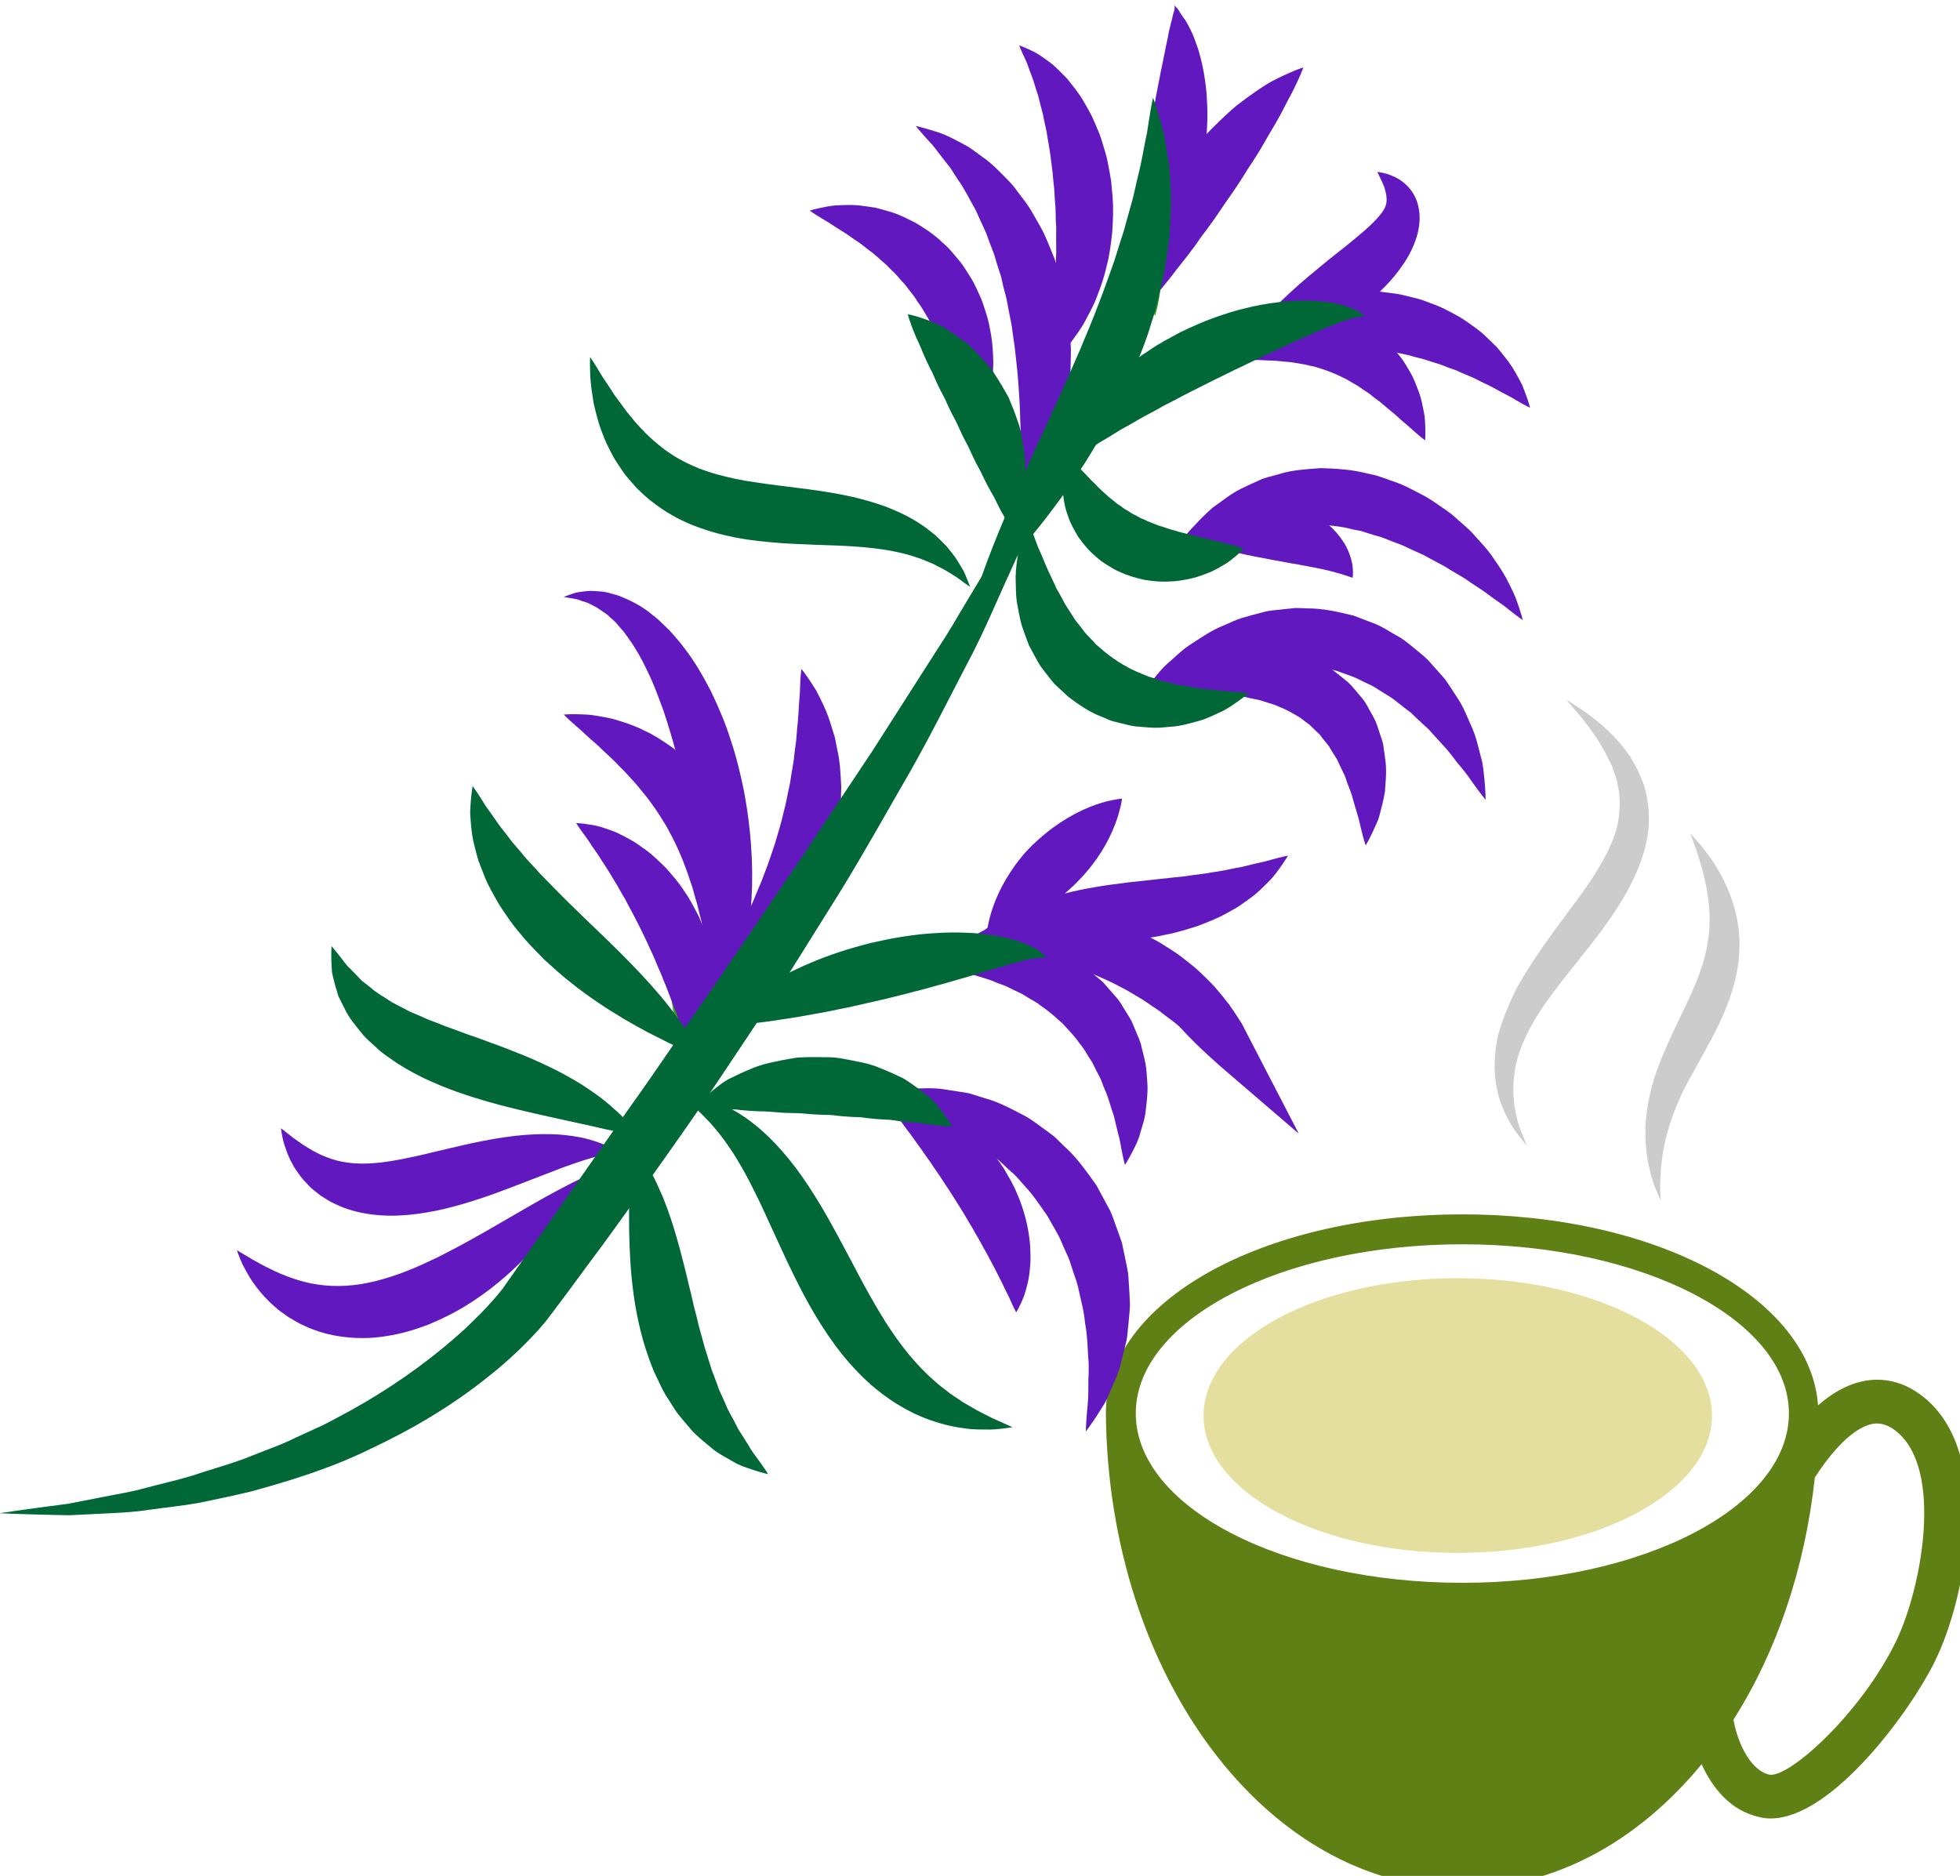
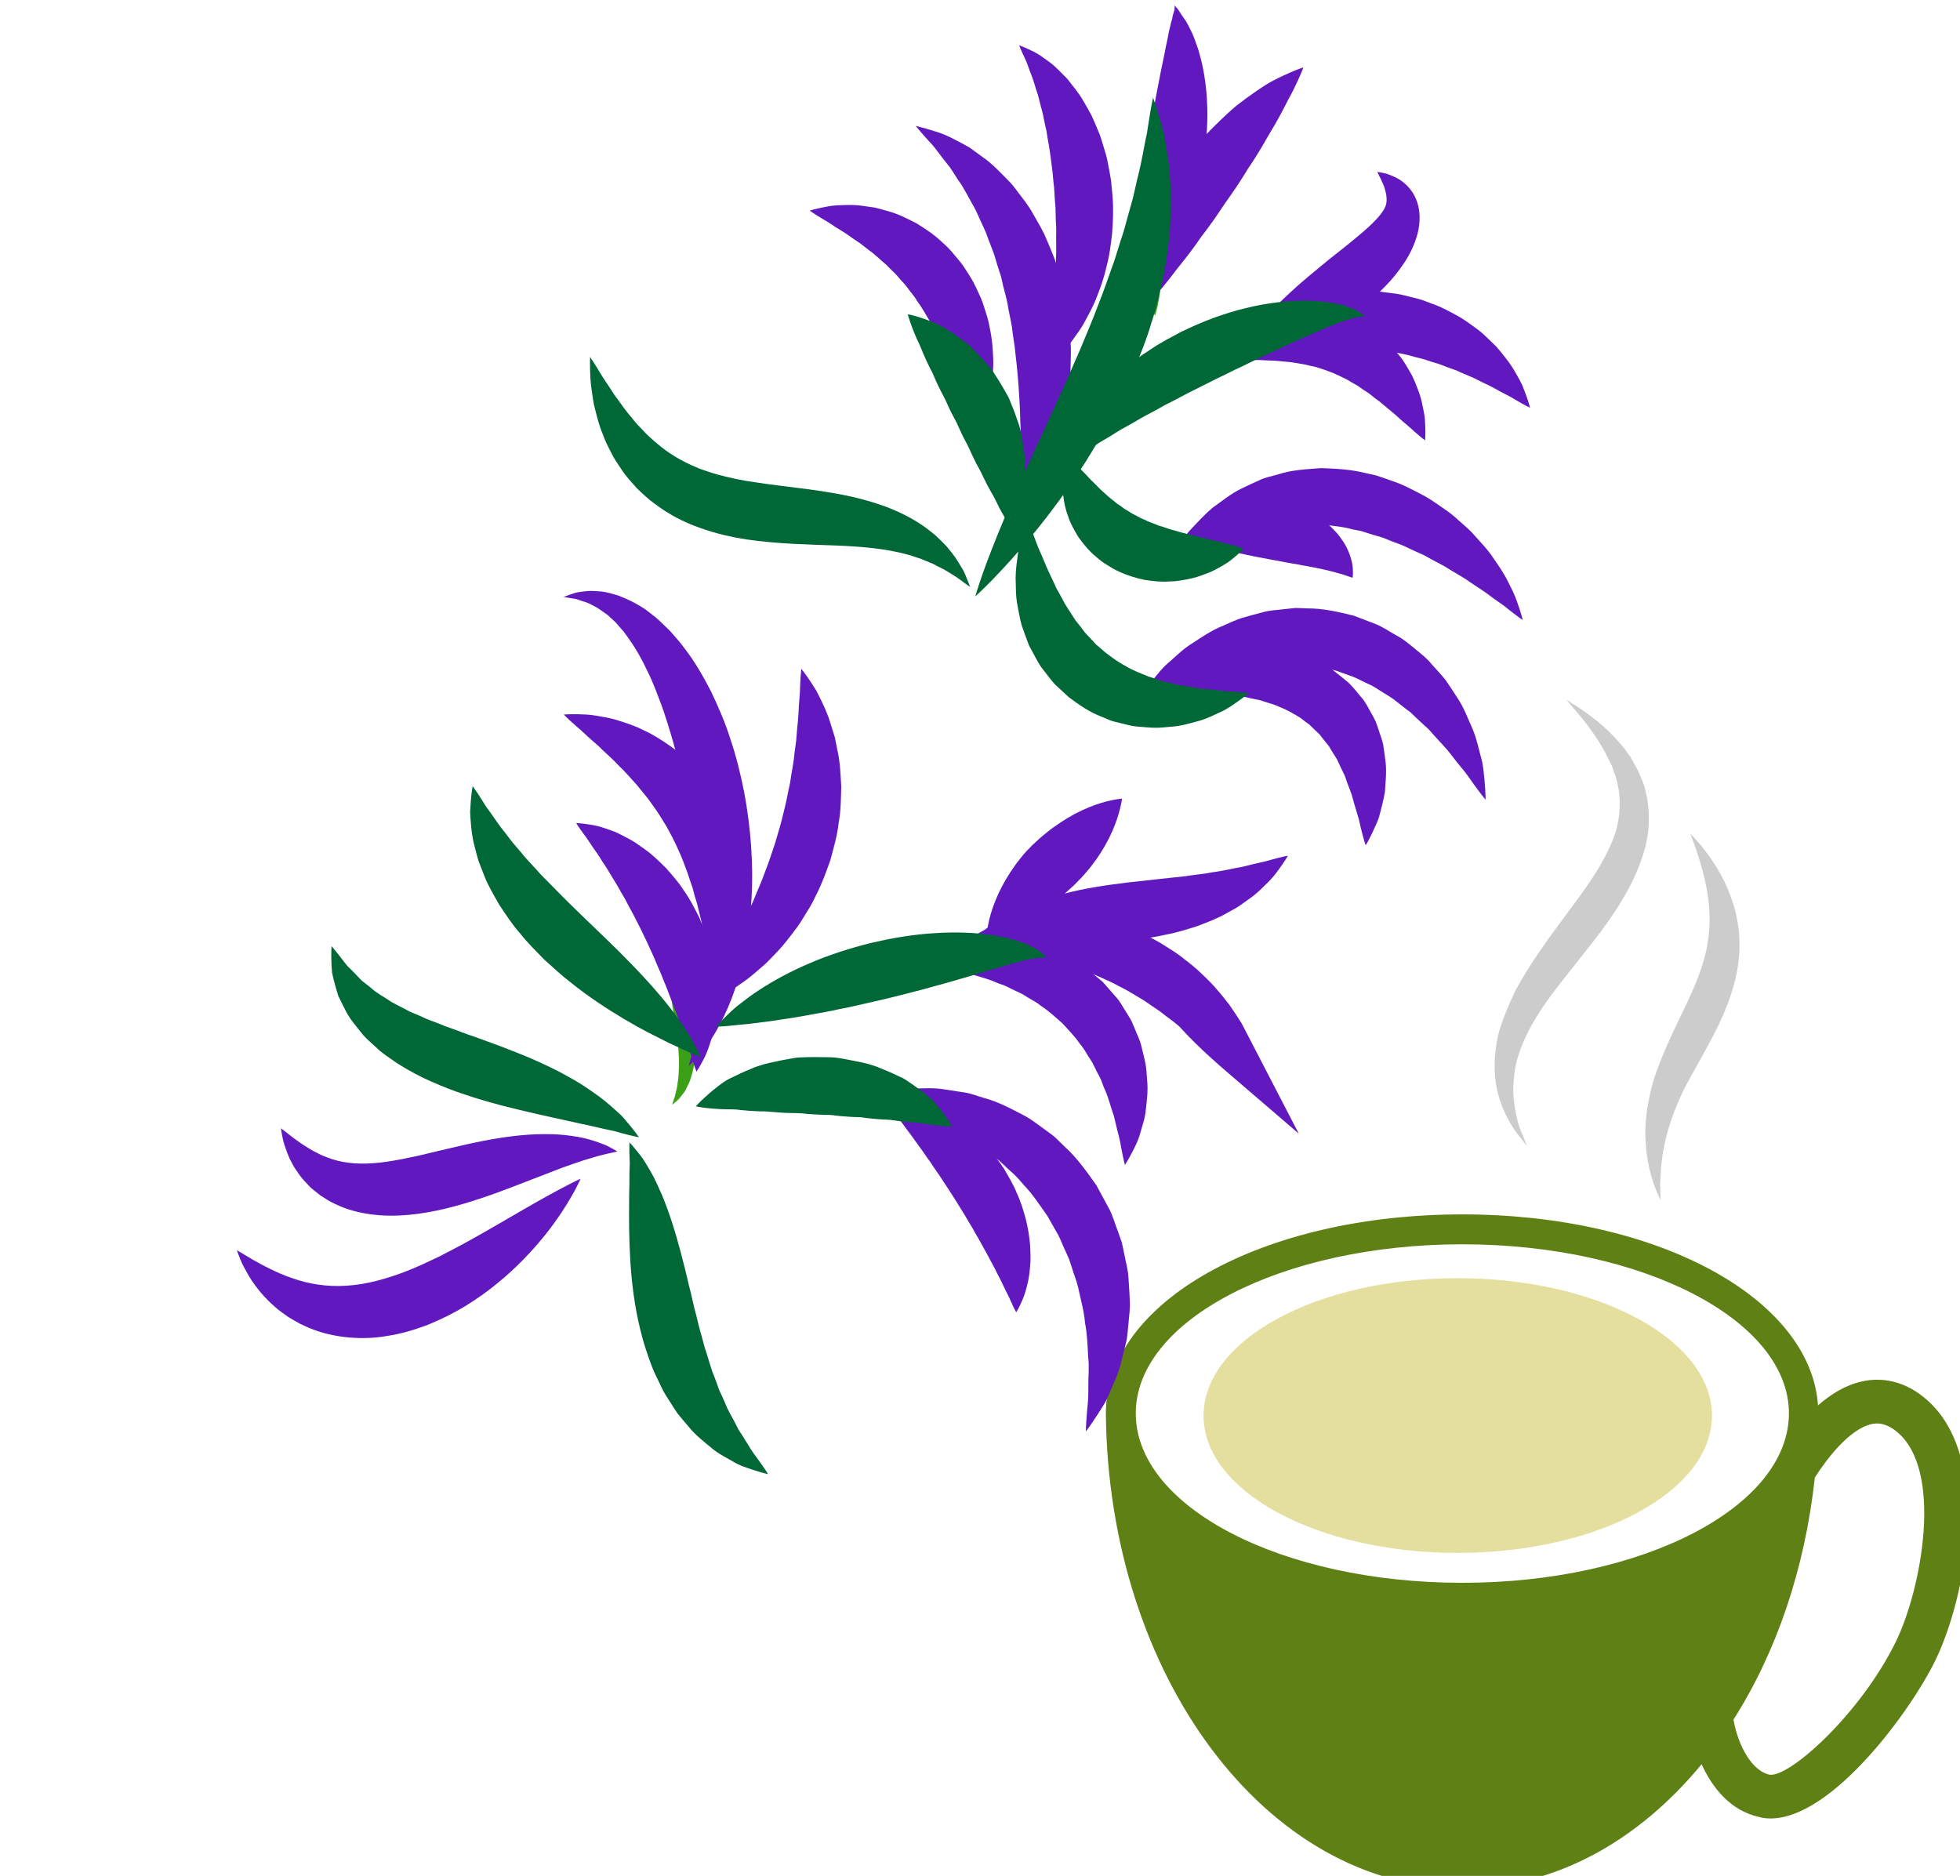
<svg xmlns="http://www.w3.org/2000/svg" xmlns:ns1="http://www.inkscape.org/namespaces/inkscape" xmlns:ns2="http://sodipodi.sourceforge.net/DTD/sodipodi-0.dtd" width="1939.515mm" height="1856.4mm" viewBox="0 0 1939.515 1856.4" version="1.1" id="svg8" ns1:version="0.92.4 (5da689c313, 2019-01-14)" ns2:docname="4396.svg">
  <defs id="defs2">
    <style type="text/css" id="style2">
    .fil0 {fill:#E4DF9E;fill-rule:nonzero}
    .fil1 {fill:#5E8015;fill-rule:nonzero}
    .fil3 {fill:#669207;fill-rule:nonzero}
    .fil2 {fill:#CCCCCC;fill-rule:nonzero}
   </style>
    <style type="text/css" id="style2-7">
    .fil0 {fill:#607214;fill-rule:nonzero}
    .fil2 {fill:#823F71;fill-rule:nonzero}
    .fil1 {fill:#8FA02A;fill-rule:nonzero}
    .fil3 {fill:#C482B6;fill-rule:nonzero}
   </style>
    <style type="text/css" id="style2-5">
    .fil0 {fill:#E4DF9E;fill-rule:nonzero}
    .fil1 {fill:#5E8015;fill-rule:nonzero}
    .fil3 {fill:#607214;fill-rule:nonzero}
    .fil5 {fill:#823F71;fill-rule:nonzero}
    .fil4 {fill:#8FA02A;fill-rule:nonzero}
    .fil6 {fill:#C482B6;fill-rule:nonzero}
    .fil2 {fill:#CCCCCC;fill-rule:nonzero}
   </style>
    <style type="text/css" id="style2-0">
    .fil5 {fill:#135F04;fill-rule:nonzero}
    .fil4 {fill:#298712;fill-rule:nonzero}
    .fil3 {fill:#369E06;fill-rule:nonzero}
    .fil2 {fill:#3BA015;fill-rule:nonzero}
    .fil1 {fill:#50B028;fill-rule:nonzero}
    .fil0 {fill:#5AC736;fill-rule:nonzero}
   </style>
    <style type="text/css" id="style2-1">
    .fil0 {fill:#E4DF9E;fill-rule:nonzero}
    .fil8 {fill:#135F04;fill-rule:nonzero}
    .fil7 {fill:#298712;fill-rule:nonzero}
    .fil6 {fill:#369E06;fill-rule:nonzero}
    .fil5 {fill:#3BA015;fill-rule:nonzero}
    .fil4 {fill:#50B028;fill-rule:nonzero}
    .fil3 {fill:#5AC736;fill-rule:nonzero}
    .fil1 {fill:#5E8015;fill-rule:nonzero}
    .fil2 {fill:#CCCCCC;fill-rule:nonzero}
   </style>
    <style type="text/css" id="style2-8">
    .fil0 {fill:#E4DF9E;fill-rule:nonzero}
    .fil8 {fill:#135F04;fill-rule:nonzero}
    .fil7 {fill:#298712;fill-rule:nonzero}
    .fil6 {fill:#369E06;fill-rule:nonzero}
    .fil5 {fill:#3BA015;fill-rule:nonzero}
    .fil4 {fill:#50B028;fill-rule:nonzero}
    .fil3 {fill:#5AC736;fill-rule:nonzero}
    .fil1 {fill:#5E8015;fill-rule:nonzero}
    .fil2 {fill:#CCCCCC;fill-rule:nonzero}
   </style>
    <style type="text/css" id="style2-9">
    .fil5 {fill:#135F04;fill-rule:nonzero}
    .fil4 {fill:#298712;fill-rule:nonzero}
    .fil3 {fill:#369E06;fill-rule:nonzero}
    .fil2 {fill:#3BA015;fill-rule:nonzero}
    .fil1 {fill:#50B028;fill-rule:nonzero}
    .fil0 {fill:#5AC736;fill-rule:nonzero}
   </style>
    <style type="text/css" id="style2-91">
    .fil0 {fill:#E4DF9E;fill-rule:nonzero}
    .fil8 {fill:#135F04;fill-rule:nonzero}
    .fil7 {fill:#298712;fill-rule:nonzero}
    .fil6 {fill:#369E06;fill-rule:nonzero}
    .fil5 {fill:#3BA015;fill-rule:nonzero}
    .fil4 {fill:#50B028;fill-rule:nonzero}
    .fil3 {fill:#5AC736;fill-rule:nonzero}
    .fil1 {fill:#5E8015;fill-rule:nonzero}
    .fil2 {fill:#CCCCCC;fill-rule:nonzero}
   </style>
    <style type="text/css" id="style2-24">
    .fil3 {fill:black;fill-rule:nonzero}
    .fil10 {fill:#99816B;fill-rule:nonzero}
    .fil11 {fill:#AF987E;fill-rule:nonzero}
    .fil6 {fill:#B7A18A;fill-rule:nonzero}
    .fil1 {fill:#BA855A;fill-rule:nonzero}
    .fil7 {fill:#CCBAA3;fill-rule:nonzero}
    .fil9 {fill:#D3C2B2;fill-rule:nonzero}
    .fil0 {fill:#DDC8B1;fill-rule:nonzero}
    .fil8 {fill:#E0CFB8;fill-rule:nonzero}
    .fil4 {fill:#E5D6C6;fill-rule:nonzero}
    .fil5 {fill:#EFE5DC;fill-rule:nonzero}
    .fil2 {fill:white;fill-rule:nonzero}
   </style>
    <style type="text/css" id="style2-1-0">
    .str0 {stroke:white;stroke-width:70.56}
    .fil10 {fill:#6A1B13;fill-rule:nonzero}
    .fil2 {fill:#948D78;fill-rule:nonzero}
    .fil4 {fill:#AB9A5C;fill-rule:nonzero}
    .fil7 {fill:#D1C492;fill-rule:nonzero}
    .fil8 {fill:#E6E6E6;fill-rule:nonzero}
    .fil3 {fill:#EAE7E1;fill-rule:nonzero}
    .fil9 {fill:#EFB59E;fill-rule:nonzero}
    .fil1 {fill:#EFEAE1;fill-rule:nonzero}
    .fil5 {fill:#F2F2F2;fill-rule:nonzero}
    .fil6 {fill:#F7F1F0;fill-rule:nonzero}
    .fil0 {fill:white;fill-rule:nonzero}
   </style>
    <style type="text/css" id="style2-4">
    .fil4 {fill:#C1AA6F;fill-rule:nonzero}
    .fil2 {fill:#CEB880;fill-rule:nonzero}
    .fil5 {fill:#E0B13D;fill-rule:nonzero}
    .fil1 {fill:#E2AF10;fill-rule:nonzero}
    .fil0 {fill:#E5D19A;fill-rule:nonzero}
    .fil3 {fill:#E8D3A0;fill-rule:nonzero}
   </style>
    <style type="text/css" id="style2-42">
    .fil0 {fill:#628C2C;fill-rule:nonzero}
    .fil1 {fill:#914E1D;fill-rule:nonzero}
    .fil2 {fill:#C18761;fill-rule:nonzero}
    .fil3 {fill:#D1AA8F;fill-rule:nonzero}
   </style>
    <style type="text/css" id="style2-2">
    .fil1 {fill:#160901;fill-rule:nonzero}
    .fil0 {fill:#331704;fill-rule:nonzero}
    .fil2 {fill:#5B2A08;fill-rule:nonzero}
    .fil7 {fill:#628C2C;fill-rule:nonzero}
    .fil6 {fill:#6D0707;fill-rule:nonzero}
    .fil4 {fill:gray;fill-rule:nonzero}
    .fil8 {fill:#914E1D;fill-rule:nonzero}
    .fil5 {fill:#A01010;fill-rule:nonzero}
    .fil9 {fill:#C18761;fill-rule:nonzero}
    .fil10 {fill:#D1AA8F;fill-rule:nonzero}
    .fil3 {fill:#D1CCC9;fill-rule:nonzero}
   </style>
    <style type="text/css" id="style2-7-5">
    .fil3 {fill:black;fill-rule:nonzero}
    .fil10 {fill:#99816B;fill-rule:nonzero}
    .fil11 {fill:#AF987E;fill-rule:nonzero}
    .fil6 {fill:#B7A18A;fill-rule:nonzero}
    .fil1 {fill:#BA855A;fill-rule:nonzero}
    .fil7 {fill:#CCBAA3;fill-rule:nonzero}
    .fil9 {fill:#D3C2B2;fill-rule:nonzero}
    .fil0 {fill:#DDC8B1;fill-rule:nonzero}
    .fil8 {fill:#E0CFB8;fill-rule:nonzero}
    .fil4 {fill:#E5D6C6;fill-rule:nonzero}
    .fil5 {fill:#EFE5DC;fill-rule:nonzero}
    .fil2 {fill:white;fill-rule:nonzero}
   </style>
  </defs>
  <ns2:namedview id="base" pagecolor="#ffffff" bordercolor="#666666" borderopacity="1.0" ns1:pageopacity="0.0" ns1:pageshadow="2" ns1:zoom="0.066350811" ns1:cx="4965.9157" ns1:cy="4415.873" ns1:document-units="mm" ns1:current-layer="Vrstva_x0020_1-8" showgrid="false" ns1:window-width="1920" ns1:window-height="1051" ns1:window-x="-9" ns1:window-y="-9" ns1:window-maximized="1" />
  <g ns1:label="Vrstva 1" ns1:groupmode="layer" id="layer1" transform="translate(1015.562,5.667)">
    <g transform="matrix(0.101,0,0,0.101,-945.551,-1243.151)" id="Vrstva_x0020_1">
      <g id="_898854672">
        <g id="g11">
          <g transform="matrix(2.629,0,0,2.629,-22980.786,-20796.791)" id="Vrstva_x0020_1-8">
            <path d="m 10983,16688 c 0,0 2,-9 7,-23 3,-7 5,-17 7,-27 3,-9 5,-20 6,-33 3,-12 3,-26 4,-40 1,-15 1,-30 1,-46 -1,-15 -2,-32 -3,-49 -2,-16 -4,-34 -6,-51 -6,-35 -11,-71 -16,-103 -5,-34 -10,-66 -12,-93 -7,-55 -4,-92 -4,-92 0,0 19,35 40,88 11,26 22,57 32,91 5,17 10,35 14,53 4,18 7,37 10,56 2,19 5,37 5,56 1,19 -1,37 -3,55 -2,17 -5,34 -10,49 -4,15 -9,29 -16,41 -3,7 -6,12 -9,18 -4,5 -7,10 -11,14 -6,9 -12,16 -18,21 -11,10 -18,15 -18,15 z" style="fill:#3ba015;fill-rule:nonzero" id="path31" class="fil2" ns1:connector-curvature="0" />
            <path d="m 12782,13748 c 0,0 -13,-28 -22,-68 -3,-10 -5,-21 -8,-33 -2,-11 -2,-24 -3,-36 -1,-26 -1,-54 1,-81 4,-26 9,-52 15,-76 4,-12 6,-24 11,-34 5,-10 10,-20 14,-28 19,-35 36,-54 36,-54 0,0 4,29 1,68 -1,10 -2,20 -3,31 -1,11 -1,23 -2,35 -1,23 -4,48 -7,73 -2,25 -4,50 -8,73 -2,11 -5,22 -6,33 -1,12 -2,22 -4,32 -6,39 -15,65 -15,65 z" style="fill:#3ba015;fill-rule:nonzero" id="path39" class="fil2" ns1:connector-curvature="0" />
            <path d="m 12381,16918 c 0,0 4,6 9,15 6,9 11,23 19,37 4,7 8,15 12,23 3,9 8,17 12,26 5,8 8,18 13,26 5,9 9,18 14,27 5,9 10,17 14,26 4,9 10,17 15,25 6,7 9,16 15,23 5,7 10,14 14,21 9,14 18,24 24,33 6,9 9,14 9,14 0,0 -6,0 -16,-2 -6,-1 -12,-3 -19,-5 -7,-2 -16,-4 -23,-9 -8,-4 -17,-9 -26,-15 -9,-5 -17,-13 -25,-21 -8,-8 -17,-16 -24,-27 -7,-9 -13,-20 -20,-30 -5,-11 -10,-22 -14,-34 -5,-10 -7,-22 -9,-33 -2,-11 -5,-21 -5,-32 0,-11 0,-20 0,-29 0,-18 4,-32 7,-43 2,-10 4,-16 4,-16 z" style="fill:#369e06;fill-rule:nonzero" id="path69" class="fil3" ns1:connector-curvature="0" />
            <path d="m 12253,16046 c 0,0 9,-6 24,-14 8,-5 18,-10 30,-14 6,-2 13,-4 20,-7 7,-1 14,-3 22,-5 15,-4 32,-6 50,-7 19,-1 38,-1 58,1 19,3 40,5 60,10 20,4 40,12 60,18 19,9 39,16 57,26 18,9 35,21 51,31 32,22 60,46 81,68 11,11 20,22 28,32 8,9 15,18 20,26 10,15 15,24 15,24 0,0 -10,-5 -25,-14 -15,-9 -37,-22 -62,-36 -13,-7 -27,-15 -42,-23 -14,-8 -30,-15 -46,-24 -32,-16 -67,-31 -102,-45 -18,-6 -35,-13 -53,-18 -17,-6 -35,-10 -52,-15 -17,-3 -34,-7 -50,-9 -16,-2 -31,-5 -45,-5 -15,-2 -28,-2 -39,-2 -12,0 -23,-1 -32,1 -17,1 -28,1 -28,1 z" style="fill:#369e06;fill-rule:nonzero" id="path73" class="fil3" ns1:connector-curvature="0" />
            <g transform="matrix(1.486,0,0,1.486,-3351.881,-5763.7)" id="Vrstva_x0020_1-3">
              <g id="_877391848">
                <g id="g11-8">
                  <path d="m 12254,15889 c 0,190 -286,344 -638,344 -352,0 -637,-154 -637,-344 0,-191 285,-345 637,-345 352,0 638,154 638,345 z" style="fill:#e4df9e;fill-rule:nonzero" id="path7-5" class="fil0" ns1:connector-curvature="0" />
                  <path d="m 12715,16456 c -89,182 -270,344 -318,333 -51,-13 -81,-89 -89,-138 107,-168 179,-377 204,-607 30,-47 86,-121 142,-134 13,-3 34,-4 61,17 122,95 64,399 0,529 z m -1087,-148 c -453,0 -819,-190 -819,-425 0,-234 366,-424 819,-424 452,0 819,190 819,424 0,235 -367,425 -819,425 z m 1154,-468 c -46,-36 -99,-49 -152,-37 -41,9 -78,32 -110,60 -19,-270 -404,-479 -892,-479 -501,0 -894,219 -894,499 6,659 404,1191 894,1191 231,0 441,-118 600,-311 27,59 72,116 143,132 10,3 20,4 30,4 155,0 352,-271 412,-394 78,-157 150,-525 -31,-665 z" style="fill:#5e8015;fill-rule:nonzero" id="path9-8" class="fil1" ns1:connector-curvature="0" />
                </g>
                <path d="m 12200,14429 c 0,0 4,12 13,36 8,24 19,57 27,99 8,41 12,90 3,140 -8,52 -30,105 -58,163 -28,58 -57,118 -76,176 -18,59 -25,117 -21,163 3,47 13,82 22,107 9,23 15,35 15,35 0,0 0,-13 -1,-38 1,-25 2,-60 11,-101 8,-41 24,-87 48,-137 25,-49 58,-102 88,-164 30,-62 52,-131 52,-197 1,-65 -18,-121 -38,-162 -21,-43 -44,-72 -59,-91 -17,-19 -26,-29 -26,-29 z" style="fill:#cccccc;fill-rule:nonzero" id="path13-8" class="fil2" ns1:connector-curvature="0" />
                <path d="m 11889,14093 c 0,0 11,14 33,39 20,25 49,61 73,111 3,6 6,12 9,18 2,7 4,14 7,20 5,14 7,28 10,43 3,30 2,60 -6,92 -18,64 -62,130 -114,199 -51,69 -103,138 -141,210 -17,36 -32,72 -42,108 -8,37 -11,72 -8,103 5,63 30,107 48,135 20,27 32,41 32,41 0,0 -7,-17 -19,-47 -9,-30 -20,-76 -13,-129 5,-53 31,-111 71,-171 41,-60 95,-122 149,-194 53,-72 101,-152 115,-239 6,-43 2,-86 -9,-123 -7,-18 -13,-35 -22,-50 -4,-8 -9,-15 -12,-22 -5,-6 -10,-13 -14,-19 -38,-49 -78,-78 -104,-97 -28,-18 -43,-28 -43,-28 z" style="fill:#cccccc;fill-rule:nonzero" id="path15-7" class="fil2" ns1:connector-curvature="0" />
              </g>
            </g>
            <g ns1:label="Vrstva 1" ns1:groupmode="layer" transform="matrix(-18.387,0,0,18.387,21487.076,9487.764)" id="layer1-0">
              <g ns1:label="Vrstva 1" ns1:groupmode="layer" transform="matrix(1.053,0,0,1.053,576.648,-35.015)" id="layer1-7" />
              <g transform="matrix(2.007,0,0,-2.007,511.918,359.777)" id="g5021">
                <path ns1:connector-curvature="0" d="m 0,0 c 0,0 -0.592,-0.029 -1.581,0.028 -0.494,0.036 -1.105,0.073 -1.753,0.076 -0.667,0.005 -1.343,0.082 -2.149,0.079 -1.553,0.051 -3.366,0.112 -5.306,0.177 -0.977,0.033 -1.978,0.072 -3.021,0.144 -1.035,0.054 -2.106,0.167 -3.189,0.274 -1.09,0.157 -2.181,0.283 -3.273,0.54 -1.087,0.198 -2.168,0.545 -3.193,0.867 -1.027,0.4 -2.01,0.762 -2.896,1.272 -0.441,0.249 -0.875,0.467 -1.274,0.724 -0.387,0.276 -0.762,0.545 -1.122,0.799 -0.715,0.499 -1.282,1.091 -1.784,1.586 -0.512,0.48 -0.881,0.99 -1.178,1.402 -0.6,0.819 -0.878,1.327 -0.878,1.327 0,0 0.601,-0.11 1.534,-0.369 0.46,-0.139 1.023,-0.284 1.667,-0.415 0.641,-0.138 1.313,-0.354 2.086,-0.468 0.75,-0.161 1.546,-0.322 2.403,-0.437 0.827,-0.172 1.747,-0.23 2.649,-0.385 0.942,-0.086 1.885,-0.212 2.89,-0.31 1.008,-0.11 2.033,-0.224 3.057,-0.335 1.046,-0.139 2.102,-0.265 3.163,-0.454 1.049,-0.171 2.108,-0.394 3.119,-0.655 C -9.01,5.203 -8.034,4.908 -7.116,4.553 -6.198,4.229 -5.353,3.815 -4.588,3.429 -3.827,3.065 -3.133,2.588 -2.55,2.209 -1.948,1.832 -1.513,1.423 -1.141,1.096 -0.399,0.437 0,0 0,0" style="fill:#6119bf;fill-opacity:1;fill-rule:nonzero;stroke:none" id="path5023" />
              </g>
              <g transform="matrix(2.007,0,0,-2.007,470.437,281.563)" id="g5025">
                <path ns1:connector-curvature="0" d="m 0,0 c 0,0 -0.657,0.249 -1.729,0.77 -0.267,0.131 -0.564,0.277 -0.884,0.435 -0.158,0.08 -0.325,0.166 -0.497,0.253 -0.174,0.063 -0.355,0.127 -0.54,0.196 -0.745,0.26 -1.502,0.601 -2.356,0.897 -0.441,0.127 -0.899,0.257 -1.375,0.392 -0.469,0.127 -0.922,0.329 -1.436,0.375 -0.504,0.078 -1.003,0.19 -1.512,0.288 -0.505,0.123 -1.047,0.096 -1.573,0.158 -1.05,0.161 -2.148,0.018 -3.243,0.045 -1.096,-0.172 -2.211,-0.217 -3.31,-0.533 l -0.833,-0.159 c -0.275,-0.076 -0.544,-0.174 -0.816,-0.257 -0.537,-0.196 -1.105,-0.284 -1.63,-0.511 -0.529,-0.22 -1.059,-0.424 -1.594,-0.614 -0.527,-0.208 -1.016,-0.49 -1.533,-0.702 -0.256,-0.117 -0.508,-0.23 -0.761,-0.342 -0.236,-0.138 -0.478,-0.271 -0.721,-0.398 -0.482,-0.259 -0.958,-0.511 -1.419,-0.757 -0.869,-0.575 -1.801,-1.025 -2.551,-1.587 -0.785,-0.522 -1.538,-0.994 -2.154,-1.479 -0.628,-0.474 -1.248,-0.849 -1.679,-1.23 -0.909,-0.725 -1.504,-1.13 -1.504,-1.13 0,0 0.157,0.669 0.568,1.818 0.188,0.591 0.51,1.247 0.899,2.005 0.368,0.78 0.901,1.573 1.506,2.439 0.579,0.897 1.389,1.702 2.201,2.623 0.429,0.436 0.915,0.831 1.395,1.265 0.471,0.451 1.001,0.843 1.564,1.219 0.555,0.385 1.118,0.789 1.727,1.131 0.617,0.337 1.25,0.663 1.9,0.977 0.642,0.324 1.349,0.546 2.039,0.793 0.35,0.117 0.695,0.246 1.049,0.352 l 1.091,0.245 c 1.447,0.36 2.961,0.437 4.434,0.488 1.48,-0.116 2.945,-0.182 4.292,-0.619 0.672,-0.211 1.357,-0.307 1.96,-0.615 C -8.414,7.951 -7.813,7.69 -7.25,7.408 -6.116,6.859 -5.198,6.076 -4.327,5.471 -3.492,4.763 -2.811,4.006 -2.223,3.385 -1.92,3.07 -1.672,2.775 -1.496,2.462 -1.303,2.159 -1.123,1.883 -0.962,1.634 -0.321,0.626 0,0 0,0" style="fill:#6119bf;fill-opacity:1;fill-rule:nonzero;stroke:none" id="path5027" />
              </g>
              <g transform="matrix(2.007,0,0,-2.007,476.153,308.531)" id="g5029">
                <path ns1:connector-curvature="0" d="m 0,0 c 0,0 -0.707,0.201 -1.875,0.649 -0.578,0.225 -1.295,0.528 -2.089,0.737 -0.387,0.122 -0.799,0.252 -1.232,0.389 -0.418,0.146 -0.858,0.292 -1.355,0.384 -0.966,0.218 -1.957,0.55 -3.045,0.671 -0.539,0.064 -1.069,0.225 -1.627,0.259 -0.56,0.021 -1.121,0.081 -1.687,0.128 -0.565,0.077 -1.137,-0.021 -1.71,-0.002 L -15.481,3.202 -16.337,3.089 C -17.489,3 -18.606,2.699 -19.723,2.416 l -1.629,-0.584 c -0.532,-0.216 -1.035,-0.504 -1.558,-0.74 -0.535,-0.219 -0.994,-0.571 -1.487,-0.863 -0.487,-0.305 -0.983,-0.584 -1.413,-0.959 -0.45,-0.348 -0.882,-0.706 -1.339,-1.03 -0.408,-0.38 -0.792,-0.771 -1.198,-1.134 -0.202,-0.185 -0.403,-0.365 -0.598,-0.544 -0.192,-0.185 -0.346,-0.398 -0.527,-0.585 -0.356,-0.389 -0.698,-0.765 -1.027,-1.125 -0.685,-0.719 -1.179,-1.493 -1.73,-2.124 -0.554,-0.634 -0.947,-1.25 -1.309,-1.746 -0.717,-0.999 -1.201,-1.575 -1.201,-1.575 0,0 -0.006,0.717 0.112,1.987 0.075,0.628 0.099,1.427 0.348,2.277 0.236,0.854 0.426,1.87 0.859,2.893 0.468,1.007 0.862,2.188 1.615,3.26 0.348,0.553 0.726,1.113 1.117,1.692 0.44,0.535 0.928,1.057 1.415,1.604 0.46,0.574 1.06,1.027 1.647,1.514 0.591,0.482 1.174,0.998 1.875,1.359 0.687,0.38 1.344,0.837 2.082,1.146 l 2.246,0.862 c 1.558,0.384 3.136,0.746 4.711,0.734 0.392,0.014 0.781,0.04 1.166,0.042 0.383,-0.039 0.768,-0.078 1.146,-0.118 0.751,-0.105 1.511,-0.105 2.212,-0.33 0.707,-0.186 1.398,-0.358 2.065,-0.563 0.661,-0.21 1.27,-0.507 1.869,-0.769 1.218,-0.483 2.226,-1.198 3.159,-1.8 C -4.154,4.62 -3.402,3.836 -2.728,3.261 -2.034,2.676 -1.596,2.067 -1.195,1.585 -0.41,0.61 0,0 0,0" style="fill:#6119bf;fill-opacity:1;fill-rule:nonzero;stroke:none" id="path5031" />
              </g>
              <g transform="matrix(2.007,0,0,-2.007,458.651,237.389)" id="g5033">
                <path ns1:connector-curvature="0" d="m 0,0 c 0,0 -0.582,-0.053 -1.559,-0.032 -0.487,0.021 -1.088,0.022 -1.729,0.011 -0.65,-0.007 -1.338,0.04 -2.125,0.014 -0.773,0.001 -1.59,0.026 -2.45,-0.011 -0.854,0.019 -1.743,-0.053 -2.648,-0.074 -0.9,-0.066 -1.823,-0.105 -2.74,-0.215 -0.458,-0.052 -0.919,-0.104 -1.383,-0.157 l -1.369,-0.224 c -0.463,-0.049 -0.901,-0.183 -1.353,-0.268 -0.453,-0.085 -0.9,-0.178 -1.33,-0.311 -0.43,-0.137 -0.888,-0.199 -1.302,-0.351 -0.423,-0.141 -0.84,-0.283 -1.268,-0.398 -0.418,-0.133 -0.801,-0.323 -1.212,-0.454 -0.203,-0.072 -0.403,-0.142 -0.603,-0.213 -0.191,-0.088 -0.378,-0.171 -0.565,-0.258 -0.385,-0.163 -0.761,-0.321 -1.124,-0.474 -0.357,-0.179 -0.704,-0.351 -1.035,-0.516 -0.698,-0.306 -1.298,-0.663 -1.862,-0.966 -0.575,-0.291 -1.088,-0.559 -1.484,-0.816 -0.821,-0.482 -1.365,-0.741 -1.365,-0.741 0,0 0.127,0.556 0.481,1.494 0.089,0.235 0.19,0.495 0.3,0.779 0.125,0.276 0.289,0.552 0.454,0.862 0.336,0.612 0.738,1.305 1.292,1.972 0.267,0.344 0.557,0.695 0.863,1.058 0.342,0.328 0.692,0.667 1.054,1.017 0.36,0.361 0.767,0.68 1.203,0.988 0.425,0.319 0.876,0.634 1.347,0.93 0.966,0.543 1.983,1.112 3.094,1.482 0.547,0.216 1.103,0.42 1.683,0.541 0.575,0.13 1.147,0.313 1.731,0.394 l 1.758,0.227 c 0.582,0.058 1.167,0.036 1.742,0.053 0.578,0.031 1.148,-0.025 1.706,-0.081 0.556,-0.063 1.111,-0.075 1.641,-0.201 1.066,-0.199 2.083,-0.425 3.01,-0.758 0.936,-0.287 1.782,-0.669 2.546,-1.04 C -3.838,2.915 -3.157,2.474 -2.573,2.108 -1.978,1.746 -1.527,1.364 -1.155,1.05 -0.404,0.423 0,0 0,0" style="fill:#6119bf;fill-opacity:1;fill-rule:nonzero;stroke:none" id="path5035" />
              </g>
              <g transform="matrix(2.007,0,0,-2.007,500.604,273.608)" id="g5037">
                <path ns1:connector-curvature="0" d="m 0,0 c 0,0 -0.438,0.604 -1.093,1.689 -0.332,0.541 -0.722,1.201 -1.081,2.03 -0.371,0.814 -0.811,1.758 -1.139,2.801 -0.358,1.042 -0.724,2.187 -0.969,3.432 -0.305,1.238 -0.484,2.569 -0.623,3.959 -0.106,0.693 -0.092,1.407 -0.113,2.129 -0.004,0.72 -0.066,1.451 0.015,2.19 0.059,0.737 0.096,1.487 0.176,2.234 0.094,0.744 0.244,1.489 0.367,2.237 0.122,0.748 0.326,1.484 0.541,2.213 0.22,0.73 0.393,1.463 0.702,2.16 0.279,0.701 0.569,1.393 0.87,2.068 0.331,0.663 0.698,1.304 1.061,1.925 0.343,0.63 0.747,1.219 1.182,1.769 0.435,0.545 0.793,1.115 1.263,1.588 0.935,0.949 1.773,1.855 2.733,2.507 0.46,0.334 0.899,0.651 1.318,0.957 0.453,0.258 0.887,0.489 1.296,0.699 0.807,0.433 1.526,0.748 2.165,0.923 1.244,0.4 1.952,0.544 1.952,0.544 0,0 -0.476,-0.601 -1.308,-1.511 C 8.876,38.12 8.44,37.501 7.935,36.839 7.681,36.516 7.412,36.171 7.127,35.81 6.879,35.426 6.618,35.021 6.347,34.6 5.758,33.816 5.306,32.831 4.753,31.89 4.48,31.413 4.277,30.871 4.029,30.354 3.792,29.83 3.519,29.317 3.34,28.739 3.129,28.184 2.914,27.618 2.696,27.045 2.53,26.45 2.35,25.857 2.151,25.267 1.927,24.686 1.862,24.036 1.678,23.43 1.51,22.816 1.355,22.197 1.267,21.558 1.148,20.925 0.998,20.301 0.902,19.663 0.834,19.021 0.722,18.387 0.635,17.753 0.486,16.482 0.35,15.217 0.258,13.98 0.189,12.744 0.081,11.535 0.076,10.38 0.007,9.219 0.017,8.118 0.007,7.088 -0.038,6.044 0.013,5.122 0.003,4.269 -0.013,3.422 -0.015,2.646 0.02,2.013 0.047,0.744 0,0 0,0" style="fill:#6119bf;fill-opacity:1;fill-rule:nonzero;stroke:none" id="path5039" />
              </g>
              <g transform="matrix(2.007,0,0,-2.007,509.432,255.533)" id="g5041">
                <path ns1:connector-curvature="0" d="M 0,0 C 0,0 -0.251,0.491 -0.574,1.353 -0.725,1.788 -0.952,2.29 -1.078,2.929 -1.216,3.558 -1.39,4.295 -1.475,5.09 -1.53,5.881 -1.648,6.753 -1.587,7.675 c 0.033,0.925 0.107,1.91 0.332,2.92 0.083,0.509 0.202,1.021 0.379,1.532 0.164,0.514 0.313,1.039 0.53,1.549 0.237,0.503 0.455,1.022 0.718,1.526 0.256,0.504 0.595,0.974 0.894,1.463 0.303,0.489 0.686,0.924 1.058,1.363 0.364,0.448 0.755,0.866 1.192,1.237 0.816,0.797 1.758,1.413 2.671,1.969 0.953,0.485 1.87,0.958 2.803,1.199 0.464,0.129 0.904,0.27 1.339,0.368 0.438,0.061 0.864,0.123 1.273,0.181 0.806,0.125 1.56,0.089 2.213,0.067 0.653,-0.004 1.221,-0.108 1.683,-0.202 0.926,-0.176 1.437,-0.348 1.437,-0.348 0,0 -0.459,-0.335 -1.23,-0.795 -0.39,-0.218 -0.847,-0.507 -1.348,-0.846 -0.502,-0.331 -1.075,-0.64 -1.637,-1.071 -0.285,-0.19 -0.58,-0.393 -0.888,-0.6 -0.285,-0.222 -0.579,-0.453 -0.883,-0.69 C 10.325,18.077 9.786,17.5 9.182,17.009 8.917,16.717 8.631,16.448 8.345,16.175 8.063,15.898 7.83,15.568 7.552,15.287 7.264,15.009 7.047,14.664 6.794,14.351 6.544,14.034 6.285,13.726 6.083,13.366 5.594,12.715 5.209,11.982 4.779,11.28 4.424,10.529 3.985,9.823 3.676,9.057 3.316,8.316 3.011,7.562 2.711,6.83 2.377,6.109 2.165,5.379 1.872,4.717 1.34,3.322 0.894,2.162 0.581,1.349 0.255,0.49 0,0 0,0" style="fill:#6119bf;fill-opacity:1;fill-rule:nonzero;stroke:none" id="path5043" />
              </g>
              <g transform="matrix(2.007,0,0,-2.007,567.968,383.78)" id="g5045">
                <path ns1:connector-curvature="0" d="m 0,0 c 0,0 -0.161,0.159 -0.462,0.457 -0.289,0.305 -0.74,0.713 -1.199,1.385 -0.504,0.649 -1.027,1.465 -1.545,2.461 -0.516,0.996 -1.04,2.155 -1.479,3.466 -0.43,1.308 -0.827,2.755 -1.099,4.302 -0.302,1.552 -0.481,3.2 -0.574,4.909 -0.196,3.423 0.076,7.079 0.743,10.671 0.357,1.79 0.787,3.575 1.367,5.29 0.535,1.729 1.254,3.382 2.009,4.95 0.805,1.554 1.655,3.022 2.664,4.319 0.471,0.657 1.033,1.253 1.536,1.828 0.585,0.539 1.074,1.09 1.682,1.526 1.107,0.944 2.383,1.548 3.488,1.97 0.582,0.166 1.117,0.336 1.628,0.394 0.524,0.026 0.983,0.089 1.399,0.056 0.42,-0.042 0.784,-0.087 1.094,-0.139 0.31,-0.072 0.562,-0.176 0.766,-0.238 0.395,-0.144 0.608,-0.223 0.608,-0.223 0,0 -0.223,-0.037 -0.639,-0.11 -0.203,-0.04 -0.45,-0.06 -0.729,-0.133 -0.279,-0.102 -0.592,-0.204 -0.93,-0.306 C 9.991,46.717 9.646,46.496 9.277,46.318 8.924,46.087 8.553,45.836 8.177,45.56 7.831,45.211 7.433,44.94 7.101,44.501 6.931,44.293 6.747,44.098 6.566,43.895 6.401,43.667 6.232,43.434 6.061,43.194 5.378,42.249 4.737,41.135 4.159,39.89 3.549,38.671 3.047,37.281 2.527,35.863 2.05,34.413 1.586,32.908 1.187,31.342 0.787,29.778 0.412,28.176 0.12,26.551 -0.212,24.936 -0.449,23.3 -0.68,21.686 -0.781,20.879 -0.882,20.077 -0.979,19.283 -1.052,18.486 -1.122,17.701 -1.193,16.928 -1.307,15.38 -1.41,13.872 -1.422,12.448 -1.464,11.021 -1.432,9.669 -1.379,8.417 -1.313,7.168 -1.225,6.015 -1.092,4.992 -0.925,3.988 -0.811,3.063 -0.625,2.355 -0.475,1.632 -0.303,1.02 -0.174,0.625 -0.061,0.218 0,0 0,0" style="fill:#6119bf;fill-opacity:1;fill-rule:nonzero;stroke:none" id="path5047" />
              </g>
              <g transform="matrix(2.007,0,0,-2.007,515.763,361.868)" id="g5049">
                <path ns1:connector-curvature="0" d="M 0,0 C -0.747,0.061 -1.479,0.153 -2.198,0.274 -2.918,0.299 -3.594,0.326 -4.238,0.372 -4.924,0.351 -5.59,0.343 -6.238,0.34 -6.9,0.256 -7.542,0.23 -8.178,0.154 l -1.879,-0.318 c -0.616,-0.159 -1.226,-0.284 -1.827,-0.448 -0.597,-0.203 -1.194,-0.358 -1.781,-0.568 -0.577,-0.24 -1.163,-0.429 -1.731,-0.681 -0.562,-0.269 -1.136,-0.5 -1.687,-0.788 -0.544,-0.303 -1.113,-0.555 -1.639,-0.891 -0.528,-0.332 -1.087,-0.617 -1.594,-0.982 -0.503,-0.372 -1.055,-0.685 -1.547,-1.076 -0.482,-0.405 -1.022,-0.747 -1.502,-1.163 -0.461,-0.432 -0.983,-0.813 -1.453,-1.249 -0.447,-0.455 -0.943,-0.878 -1.405,-1.337 l -1.364,-1.422 -2.691,2.731 c 1.277,0.521 2.573,1.012 3.896,1.452 0.662,0.222 1.333,0.425 2.014,0.608 0.675,0.2 1.365,0.367 2.071,0.508 -0.452,-0.564 -0.918,-1.105 -1.401,-1.613 -0.476,-0.522 -0.963,-1.023 -1.459,-1.512 -0.993,-0.97 -2.012,-1.894 -3.049,-2.786 l -7.4,-6.355 4.707,9.086 1.056,2.04 c 0.41,0.646 0.83,1.295 1.276,1.925 0.467,0.613 0.963,1.209 1.473,1.794 0.525,0.57 1.087,1.11 1.656,1.642 0.577,0.523 1.204,0.991 1.819,1.472 0.626,0.468 1.31,0.856 1.966,1.286 0.669,0.406 1.398,0.714 2.096,1.073 0.703,0.352 1.471,0.567 2.203,0.852 0.739,0.27 1.528,0.407 2.288,0.604 0.766,0.18 1.566,0.232 2.343,0.334 0.785,0.08 1.583,0.039 2.365,0.048 0.786,-0.03 1.571,-0.169 2.34,-0.255 0.771,-0.168 1.528,-0.363 2.267,-0.574 0.73,-0.272 1.442,-0.582 2.135,-0.888 0.692,-0.392 1.357,-0.797 1.97,-1.222 C -1.084,1.019 -0.536,0.524 0,0" style="fill:#6119bf;fill-opacity:1;fill-rule:nonzero;stroke:none" id="path5051" />
              </g>
              <g transform="matrix(2.007,0,0,-2.007,562.953,364.649)" id="g5053">
                <path ns1:connector-curvature="0" d="m 0,0 c 0,0 -0.319,0.479 -0.765,1.335 -0.217,0.429 -0.505,0.935 -0.716,1.591 -0.213,0.641 -0.515,1.402 -0.662,2.223 -0.166,0.826 -0.361,1.733 -0.39,2.717 -0.091,0.98 -0.05,2.029 0.062,3.117 0.016,0.55 0.174,1.093 0.278,1.65 0.106,0.56 0.228,1.125 0.442,1.673 0.204,0.548 0.347,1.128 0.615,1.66 l 0.798,1.608 c 0.649,1.008 1.292,2.028 2.112,2.874 l 0.582,0.656 0.643,0.575 c 0.436,0.369 0.834,0.768 1.294,1.073 0.902,0.63 1.785,1.204 2.689,1.608 0.876,0.456 1.76,0.744 2.569,0.996 0.799,0.275 1.581,0.373 2.247,0.495 0.665,0.129 1.271,0.137 1.763,0.152 0.982,0.028 1.543,-0.029 1.543,-0.029 0,0 -0.405,-0.429 -1.117,-1.052 C 13.628,24.618 13.201,24.24 12.734,23.799 12.272,23.354 11.712,22.942 11.188,22.393 10.642,21.875 10.044,21.355 9.487,20.746 8.883,20.188 8.347,19.529 7.761,18.904 7.23,18.229 6.64,17.59 6.158,16.861 5.633,16.166 5.187,15.412 4.727,14.668 4.309,13.897 3.891,13.128 3.545,12.321 3.168,11.533 2.883,10.704 2.578,9.898 2.443,9.489 2.323,9.08 2.171,8.68 2.024,8.279 1.957,7.867 1.827,7.473 1.567,6.684 1.421,5.901 1.226,5.171 1.006,4.435 0.924,3.776 0.752,3.153 0.591,2.546 0.476,1.96 0.381,1.49 0.183,0.547 0,0 0,0" style="fill:#6119bf;fill-opacity:1;fill-rule:nonzero;stroke:none" id="path5055" />
              </g>
              <g transform="matrix(2.007,0,0,-2.007,521.199,362.83)" id="g5057">
                <path ns1:connector-curvature="0" d="m 0,0 c 0,0 -0.586,-0.163 -1.592,-0.331 -0.499,-0.077 -1.131,-0.168 -1.757,-0.353 -0.314,-0.074 -0.646,-0.153 -0.996,-0.237 -0.17,-0.037 -0.343,-0.074 -0.522,-0.114 -0.179,-0.059 -0.364,-0.117 -0.552,-0.178 -0.746,-0.238 -1.544,-0.419 -2.324,-0.772 -0.389,-0.177 -0.81,-0.261 -1.195,-0.472 -0.385,-0.207 -0.784,-0.383 -1.18,-0.572 -0.406,-0.171 -0.758,-0.455 -1.15,-0.662 l -0.575,-0.336 -0.537,-0.397 c -0.746,-0.492 -1.392,-1.108 -2.066,-1.692 -0.599,-0.66 -1.226,-1.293 -1.734,-2.025 -0.287,-0.34 -0.529,-0.711 -0.752,-1.093 -0.214,-0.384 -0.504,-0.728 -0.679,-1.129 -0.197,-0.394 -0.375,-0.787 -0.592,-1.167 -0.212,-0.382 -0.308,-0.797 -0.485,-1.184 -0.37,-0.772 -0.553,-1.565 -0.802,-2.306 -0.147,-0.369 -0.235,-0.734 -0.304,-1.085 -0.088,-0.359 -0.169,-0.698 -0.246,-1.017 -0.189,-0.648 -0.286,-1.232 -0.373,-1.718 -0.181,-0.978 -0.347,-1.583 -0.347,-1.583 0,0 -0.331,0.489 -0.802,1.423 -0.233,0.468 -0.548,1.043 -0.731,1.745 -0.184,0.699 -0.507,1.503 -0.577,2.413 -0.102,0.91 -0.243,1.921 -0.131,2.996 0.041,0.538 0.057,1.099 0.167,1.661 0.108,0.564 0.264,1.132 0.405,1.72 0.116,0.597 0.418,1.142 0.641,1.729 l 0.372,0.874 c 0.153,0.278 0.329,0.546 0.496,0.823 0.358,0.533 0.639,1.138 1.092,1.613 l 1.303,1.487 1.515,1.263 c 0.489,0.442 1.099,0.703 1.638,1.052 0.279,0.161 0.55,0.331 0.832,0.476 l 0.879,0.353 c 0.588,0.212 1.14,0.496 1.736,0.605 0.587,0.129 1.158,0.269 1.721,0.369 0.561,0.104 1.122,0.11 1.66,0.141 1.071,0.097 2.079,-0.051 2.985,-0.168 0.896,-0.08 1.748,-0.408 2.446,-0.603 C -2.389,1.354 -1.864,1.043 -1.41,0.81 -0.507,0.336 0,0 0,0" style="fill:#6119bf;fill-opacity:1;fill-rule:nonzero;stroke:none" id="path5059" />
              </g>
              <g transform="matrix(2.007,0,0,-2.007,473.437,308.045)" id="g5061">
                <path ns1:connector-curvature="0" d="m 0,0 c 0,0 -0.586,-0.048 -1.567,-0.023 -0.49,0.009 -1.106,0.056 -1.74,0.009 -0.651,-0.042 -1.317,0.012 -2.079,-0.061 -0.757,-0.082 -1.553,-0.042 -2.365,-0.201 -0.405,-0.07 -0.819,-0.09 -1.23,-0.154 -0.406,-0.109 -0.815,-0.184 -1.224,-0.268 -0.419,-0.061 -0.801,-0.226 -1.199,-0.34 -0.398,-0.12 -0.799,-0.232 -1.159,-0.418 -0.766,-0.292 -1.446,-0.7 -2.12,-1.109 -0.303,-0.244 -0.615,-0.477 -0.934,-0.703 -0.278,-0.271 -0.548,-0.549 -0.837,-0.812 -0.155,-0.123 -0.275,-0.277 -0.383,-0.443 l -0.37,-0.461 c -0.121,-0.157 -0.26,-0.298 -0.371,-0.463 -0.092,-0.176 -0.2,-0.345 -0.305,-0.516 -0.195,-0.349 -0.455,-0.66 -0.611,-1.035 -0.17,-0.365 -0.328,-0.731 -0.513,-1.087 -0.211,-0.347 -0.284,-0.741 -0.43,-1.102 -0.141,-0.373 -0.276,-0.731 -0.407,-1.078 -0.21,-0.714 -0.384,-1.398 -0.584,-2.016 -0.209,-0.619 -0.288,-1.181 -0.419,-1.649 -0.23,-0.936 -0.425,-1.51 -0.425,-1.51 0,0 -0.307,0.483 -0.732,1.397 -0.187,0.459 -0.518,1.012 -0.68,1.69 -0.182,0.675 -0.387,1.455 -0.537,2.331 -0.048,0.877 -0.176,1.855 -0.074,2.903 0.054,0.526 0.14,1.063 0.22,1.625 0.054,0.564 0.316,1.105 0.481,1.681 0.097,0.287 0.188,0.578 0.3,0.864 0.125,0.281 0.289,0.553 0.438,0.831 0.324,0.545 0.578,1.151 1.027,1.636 0.427,0.499 0.83,1.037 1.314,1.496 0.514,0.427 1.038,0.851 1.571,1.262 0.563,0.355 1.164,0.649 1.747,0.96 0.575,0.336 1.224,0.449 1.827,0.667 0.606,0.229 1.226,0.314 1.836,0.389 0.606,0.076 1.206,0.192 1.789,0.144 0.584,-0.016 1.152,-0.019 1.703,-0.06 0.544,-0.084 1.07,-0.175 1.575,-0.284 1.022,-0.158 1.909,-0.567 2.732,-0.861 0.814,-0.31 1.53,-0.772 2.137,-1.114 0.629,-0.34 1.051,-0.752 1.436,-1.059 C -0.407,0.426 0,0 0,0" style="fill:#6119bf;fill-opacity:1;fill-rule:nonzero;stroke:none" id="path5063" />
              </g>
              <g transform="matrix(2.007,0,0,-2.007,457.93,241.469)" id="g5093">
                <path ns1:connector-curvature="0" d="m 0,0 c 0,0 -0.51,0.047 -1.334,0.223 -0.83,0.165 -1.973,0.452 -3.278,0.907 -2.615,0.901 -5.87,2.474 -8.815,4.815 -0.724,0.595 -1.448,1.229 -2.113,1.921 -0.678,0.687 -1.295,1.455 -1.848,2.274 -0.55,0.814 -1.016,1.736 -1.318,2.732 -0.301,0.992 -0.395,2.115 -0.149,3.106 0.233,1 0.788,1.748 1.313,2.206 0.52,0.482 1.051,0.715 1.469,0.88 0.405,0.186 0.767,0.225 0.992,0.279 0.229,0.045 0.354,0.055 0.354,0.055 0,0 -0.052,-0.114 -0.156,-0.326 -0.106,-0.199 -0.251,-0.503 -0.403,-0.861 -0.08,-0.177 -0.162,-0.372 -0.21,-0.589 -0.06,-0.215 -0.127,-0.424 -0.142,-0.649 -0.062,-0.443 -0.018,-0.859 0.16,-1.2 0.165,-0.341 0.412,-0.665 0.76,-1.052 0.346,-0.386 0.788,-0.812 1.312,-1.268 0.522,-0.458 1.106,-0.925 1.714,-1.428 0.633,-0.504 1.276,-1.014 1.921,-1.525 C -9.118,9.957 -8.462,9.418 -7.815,8.884 -7.162,8.343 -6.532,7.781 -5.922,7.22 -4.704,6.101 -3.604,4.965 -2.709,3.911 -1.812,2.862 -1.125,1.891 -0.674,1.172 -0.22,0.46 0,0 0,0" style="fill:#6119bf;fill-opacity:1;fill-rule:nonzero;stroke:none" id="path5095" />
              </g>
              <g transform="matrix(2.007,0,0,-2.007,464.409,240.516)" id="g5065">
                <path ns1:connector-curvature="0" d="m 0,0 c 0,0 -0.501,-0.061 -1.33,-0.058 -0.409,-0.003 -0.931,0.027 -1.468,0.003 -0.522,-0.002 -1.11,-0.003 -1.752,-0.004 -0.637,-0.039 -1.305,0.021 -1.989,-0.04 -0.344,-0.029 -0.686,-0.023 -1.034,-0.039 -0.339,-0.03 -0.687,-0.064 -1.037,-0.095 -0.701,-0.034 -1.372,-0.195 -2.042,-0.296 -0.33,-0.077 -0.659,-0.163 -0.989,-0.22 l -0.95,-0.299 c -0.621,-0.225 -1.238,-0.459 -1.827,-0.768 -0.303,-0.134 -0.598,-0.29 -0.883,-0.474 -0.281,-0.183 -0.595,-0.311 -0.865,-0.52 -0.282,-0.191 -0.549,-0.395 -0.845,-0.569 -0.281,-0.189 -0.524,-0.425 -0.801,-0.618 -0.56,-0.38 -1.023,-0.847 -1.522,-1.233 -0.5,-0.389 -0.903,-0.819 -1.329,-1.161 -0.424,-0.345 -0.778,-0.675 -1.083,-0.946 -0.608,-0.541 -1.029,-0.844 -1.029,-0.844 0,0 -0.054,0.492 -0.022,1.338 0.023,0.421 0.02,0.949 0.145,1.519 0.12,0.571 0.219,1.239 0.472,1.925 0.258,0.679 0.511,1.447 0.962,2.182 0.213,0.377 0.435,0.76 0.695,1.141 0.27,0.375 0.58,0.731 0.886,1.11 0.287,0.398 0.7,0.697 1.068,1.051 l 0.575,0.516 0.655,0.437 c 0.86,0.627 1.87,1.054 2.877,1.443 l 1.566,0.418 c 0.524,0.097 1.058,0.129 1.576,0.189 0.522,0.079 1.03,0.009 1.533,-0.003 L -9.04,5.048 C -8.8,5.017 -8.563,4.963 -8.326,4.922 -7.859,4.824 -7.394,4.765 -6.961,4.63 -6.534,4.482 -6.115,4.357 -5.72,4.202 -4.915,3.931 -4.237,3.508 -3.6,3.174 -2.972,2.805 -2.428,2.383 -1.965,2.03 -1.486,1.683 -1.175,1.296 -0.876,1.003 -0.302,0.404 0,0 0,0" style="fill:#6119bf;fill-opacity:1;fill-rule:nonzero;stroke:none" id="path5067" />
              </g>
              <g transform="matrix(2.007,0,0,-2.007,566.369,384.897)" id="g5069">
                <path ns1:connector-curvature="0" d="m 0,0 c 0,0 -0.298,0.435 -0.697,1.207 -0.209,0.376 -0.417,0.872 -0.612,1.475 -0.214,0.601 -0.378,1.286 -0.51,2.029 -0.16,0.752 -0.205,1.565 -0.251,2.441 -0.016,0.869 0.025,1.792 0.146,2.737 0.133,0.941 0.305,1.916 0.608,2.871 0.24,0.977 0.668,1.907 1.055,2.85 0.473,0.907 0.92,1.827 1.517,2.645 0.529,0.856 1.212,1.598 1.837,2.319 0.694,0.676 1.344,1.333 2.073,1.845 0.36,0.253 0.711,0.5 1.05,0.738 0.35,0.22 0.713,0.407 1.051,0.586 0.346,0.17 0.663,0.347 0.984,0.481 0.337,0.121 0.645,0.24 0.943,0.333 0.583,0.209 1.115,0.329 1.565,0.391 0.886,0.148 1.394,0.153 1.394,0.153 0,0 -0.283,-0.463 -0.786,-1.14 C 11.104,23.639 10.833,23.197 10.516,22.729 10.19,22.272 9.837,21.769 9.492,21.192 9.116,20.657 8.758,20.044 8.379,19.416 7.975,18.818 7.645,18.108 7.23,17.459 6.878,16.753 6.469,16.073 6.113,15.338 5.731,14.625 5.388,13.876 5.025,13.136 4.692,12.382 4.32,11.641 4.02,10.884 3.874,10.501 3.683,10.136 3.537,9.763 3.395,9.386 3.252,9.014 3.088,8.649 2.52,7.177 1.968,5.763 1.542,4.496 1.312,3.858 1.099,3.273 0.936,2.754 0.762,2.229 0.553,1.744 0.453,1.318 0.207,0.483 0,0 0,0" style="fill:#6119bf;fill-opacity:1;fill-rule:nonzero;stroke:none" id="path5071" />
              </g>
              <g transform="matrix(2.007,0,0,-2.007,531.802,389.97)" id="g5073">
                <path ns1:connector-curvature="0" d="m 0,0 c 0,0 -0.748,-0.281 -2.063,-0.654 -0.328,-0.092 -0.692,-0.194 -1.088,-0.303 -0.398,-0.116 -0.777,-0.299 -1.2,-0.458 -0.835,-0.362 -1.75,-0.583 -2.712,-1.124 -0.479,-0.229 -0.979,-0.469 -1.496,-0.716 -0.514,-0.231 -0.994,-0.59 -1.506,-0.886 -1.054,-0.547 -1.995,-1.37 -3.017,-2.097 -0.487,-0.397 -0.927,-0.868 -1.409,-1.288 -0.497,-0.408 -0.916,-0.904 -1.34,-1.399 -0.907,-0.934 -1.621,-2.05 -2.382,-3.122 l -0.976,-1.723 c -0.34,-0.562 -0.543,-1.198 -0.831,-1.786 l -0.399,-0.896 -0.302,-0.928 c -0.182,-0.62 -0.448,-1.216 -0.584,-1.839 -0.267,-1.243 -0.614,-2.451 -0.712,-3.647 -0.229,-1.191 -0.253,-2.339 -0.314,-3.421 -0.131,-1.09 0.005,-2.08 -0.015,-2.995 -0.021,-0.918 0.046,-1.717 0.118,-2.379 0.119,-1.333 0.134,-2.153 0.134,-2.153 0,0 -0.483,0.612 -1.237,1.787 -0.187,0.298 -0.396,0.627 -0.62,0.984 -0.23,0.362 -0.376,0.785 -0.587,1.229 -0.368,0.9 -0.897,1.911 -1.152,3.102 -0.147,0.596 -0.3,1.217 -0.459,1.86 -0.171,0.65 -0.171,1.337 -0.264,2.044 -0.048,0.708 -0.178,1.446 -0.119,2.195 0.02,0.753 0.085,1.522 0.131,2.311 0.036,0.791 0.269,1.568 0.416,2.371 0.085,0.402 0.169,0.806 0.255,1.209 l 0.417,1.18 c 0.31,0.777 0.514,1.612 0.94,2.354 l 1.222,2.256 c 1.001,1.393 1.98,2.814 3.254,3.938 l 0.898,0.88 c 0.312,0.276 0.665,0.504 0.992,0.752 0.674,0.476 1.304,0.992 1.999,1.38 1.412,0.743 2.759,1.466 4.159,1.839 0.693,0.195 1.332,0.469 2,0.565 0.661,0.099 1.296,0.197 1.909,0.291 1.191,0.224 2.387,0.11 3.363,0.104 0.494,-0.032 0.96,-0.006 1.361,-0.094 C -2.813,0.643 -2.441,0.568 -2.106,0.5 -0.768,0.226 0,0 0,0" style="fill:#6119bf;fill-opacity:1;fill-rule:nonzero;stroke:none" id="path5075" />
              </g>
              <g transform="matrix(2.007,0,0,-2.007,582.428,401.075)" id="g5077">
                <path ns1:connector-curvature="0" d="m 0,0 c 0,0 0.134,0.077 0.385,0.226 0.26,0.124 0.603,0.367 1.129,0.541 0.52,0.209 1.157,0.417 1.903,0.593 0.746,0.16 1.602,0.286 2.537,0.353 0.925,0.049 1.939,0.056 2.984,-0.018 1.048,-0.067 2.127,-0.202 3.227,-0.383 1.093,-0.179 2.208,-0.403 3.298,-0.653 1.07,-0.252 2.157,-0.504 3.245,-0.758 1.059,-0.272 2.094,-0.49 3.079,-0.686 0.99,-0.183 1.933,-0.343 2.813,-0.398 1.764,-0.137 3.31,0.037 4.685,0.579 0.345,0.13 0.683,0.267 0.99,0.439 0.324,0.149 0.624,0.315 0.901,0.497 0.575,0.333 1.061,0.695 1.48,0.993 0.799,0.629 1.314,1.018 1.314,1.018 0,0 -0.025,-0.152 -0.07,-0.438 -0.067,-0.277 -0.108,-0.722 -0.285,-1.235 -0.18,-0.512 -0.373,-1.172 -0.77,-1.855 -0.17,-0.363 -0.411,-0.709 -0.679,-1.08 -0.251,-0.386 -0.583,-0.734 -0.939,-1.111 -0.341,-0.395 -0.796,-0.69 -1.235,-1.061 -0.473,-0.298 -0.974,-0.643 -1.53,-0.882 -1.101,-0.542 -2.351,-0.873 -3.62,-1.037 -2.564,-0.342 -5.137,0.028 -7.488,0.577 -1.178,0.296 -2.317,0.618 -3.402,0.986 -1.094,0.353 -2.125,0.736 -3.119,1.115 C 8.889,-2.928 7.07,-2.227 5.512,-1.626 4.733,-1.344 4.01,-1.101 3.353,-0.883 2.696,-0.697 2.11,-0.494 1.628,-0.384 1.142,-0.253 0.708,-0.165 0.434,-0.106 0.151,-0.038 0,0 0,0" style="fill:#6119bf;fill-opacity:1;fill-rule:nonzero;stroke:none" id="path5079" />
              </g>
              <g transform="matrix(2.007,0,0,-2.007,589.856,406.608)" id="g5081">
                <path ns1:connector-curvature="0" d="m 0,0 c 0,0 0.631,-0.278 1.659,-0.825 1.028,-0.536 2.462,-1.326 4.114,-2.284 1.659,-0.951 3.538,-2.074 5.533,-3.172 0.996,-0.558 2.027,-1.084 3.057,-1.615 1.046,-0.501 2.091,-0.995 3.148,-1.404 1.047,-0.43 2.102,-0.749 3.129,-1.021 1.033,-0.259 2.039,-0.426 3.018,-0.482 1.952,-0.132 3.821,0.174 5.457,0.758 0.82,0.278 1.583,0.61 2.253,0.948 0.681,0.328 1.276,0.659 1.769,0.941 0.971,0.584 1.579,0.933 1.579,0.933 0,0 -0.06,-0.16 -0.17,-0.46 -0.13,-0.283 -0.269,-0.752 -0.561,-1.267 -0.284,-0.523 -0.627,-1.183 -1.144,-1.857 -0.501,-0.69 -1.154,-1.424 -1.978,-2.137 -0.396,-0.379 -0.887,-0.676 -1.368,-1.038 -0.517,-0.298 -1.049,-0.643 -1.646,-0.891 -1.176,-0.558 -2.532,-0.932 -3.949,-1.104 -1.42,-0.174 -2.91,-0.157 -4.345,0.097 -1.448,0.219 -2.855,0.641 -4.19,1.152 -1.321,0.548 -2.585,1.171 -3.749,1.887 -1.159,0.715 -2.248,1.485 -3.225,2.298 C 6.414,-8.938 4.816,-7.214 3.566,-5.655 2.318,-4.091 1.426,-2.682 0.848,-1.65 0.543,-1.151 0.361,-0.72 0.21,-0.443 0.074,-0.153 0,0 0,0" style="fill:#6119bf;fill-opacity:1;fill-rule:nonzero;stroke:none" id="path5083" />
              </g>
              <g transform="matrix(2.007,0,0,-2.007,529.083,389.482)" id="g5085">
                <path ns1:connector-curvature="0" d="m 0,0 c 0,0 -0.265,-0.421 -0.783,-1.052 -0.277,-0.303 -0.551,-0.718 -0.858,-1.129 -0.311,-0.401 -0.65,-0.856 -1.017,-1.373 -0.385,-0.48 -0.757,-1.036 -1.161,-1.586 -0.416,-0.539 -0.794,-1.159 -1.234,-1.732 -0.39,-0.622 -0.84,-1.213 -1.244,-1.854 -0.427,-0.621 -0.827,-1.27 -1.241,-1.91 -0.393,-0.649 -0.818,-1.285 -1.188,-1.937 -0.176,-0.328 -0.392,-0.641 -0.576,-0.96 -0.177,-0.321 -0.347,-0.646 -0.545,-0.953 -0.354,-0.64 -0.697,-1.26 -1.021,-1.847 -0.302,-0.601 -0.652,-1.172 -0.901,-1.726 -0.288,-0.547 -0.556,-1.064 -0.764,-1.537 -0.223,-0.474 -0.473,-0.898 -0.609,-1.26 -0.317,-0.722 -0.566,-1.171 -0.566,-1.171 0,0 -0.261,0.404 -0.596,1.179 -0.181,0.39 -0.338,0.869 -0.478,1.436 -0.163,0.57 -0.264,1.216 -0.322,1.932 -0.086,0.723 -0.047,1.489 -0.003,2.316 0.074,0.815 0.209,1.675 0.428,2.542 0.232,0.86 0.498,1.753 0.894,2.599 0.337,0.879 0.847,1.683 1.313,2.51 0.543,0.779 1.067,1.573 1.707,2.255 0.588,0.723 1.289,1.335 1.949,1.921 0.702,0.551 1.38,1.072 2.094,1.475 0.708,0.412 1.385,0.768 2.062,1.017 0.336,0.125 0.645,0.254 0.954,0.353 0.33,0.089 0.63,0.179 0.921,0.242 0.574,0.145 1.07,0.21 1.474,0.227 C -0.497,0.03 0,0 0,0" style="fill:#6119bf;fill-opacity:1;fill-rule:nonzero;stroke:none" id="path5087" />
              </g>
              <g transform="matrix(2.007,0,0,-2.007,507.525,356.895)" id="g5089">
                <path ns1:connector-curvature="0" d="m 0,0 c 0,0 -0.392,0.043 -0.994,0.197 -0.61,0.152 -1.433,0.411 -2.32,0.814 -0.892,0.401 -1.858,0.94 -2.797,1.605 -0.472,0.332 -0.941,0.691 -1.389,1.085 -0.456,0.391 -0.887,0.802 -1.327,1.195 -0.413,0.421 -0.834,0.834 -1.206,1.286 -0.39,0.433 -0.733,0.898 -1.06,1.358 -0.648,0.92 -1.173,1.873 -1.563,2.757 -0.393,0.884 -0.651,1.704 -0.797,2.317 -0.157,0.604 -0.202,1.002 -0.202,1.002 0,0 0.389,-0.021 0.991,-0.15 0.61,-0.119 1.436,-0.346 2.345,-0.72 0.91,-0.369 1.904,-0.886 2.88,-1.534 0.487,-0.325 0.983,-0.672 1.448,-1.062 0.48,-0.374 0.927,-0.798 1.38,-1.214 0.435,-0.437 0.863,-0.872 1.218,-1.347 0.376,-0.459 0.719,-0.942 1.032,-1.423 0.631,-0.96 1.13,-1.938 1.492,-2.84 C -0.503,2.428 -0.276,1.604 -0.154,0.993 -0.025,0.391 0,0 0,0" style="fill:#6119bf;fill-opacity:1;fill-rule:nonzero;stroke:none" id="path5091" />
              </g>
              <g transform="matrix(2.007,0,0,-2.007,478.899,233.977)" id="g5097">
                <path ns1:connector-curvature="0" d="m 0,0 c 0,0 -0.416,0.376 -1.031,1.076 -0.304,0.352 -0.684,0.774 -1.073,1.277 -0.375,0.518 -0.849,1.042 -1.33,1.6 -0.475,0.569 -0.963,1.182 -1.445,1.83 -0.505,0.654 -1.088,1.342 -1.612,2.071 -0.278,0.358 -0.537,0.736 -0.799,1.118 -0.262,0.38 -0.573,0.741 -0.841,1.132 -0.57,0.757 -1.099,1.556 -1.635,2.353 -0.546,0.791 -1.112,1.567 -1.616,2.373 -0.265,0.394 -0.506,0.803 -0.752,1.199 -0.259,0.385 -0.521,0.764 -0.756,1.156 -0.49,0.763 -0.927,1.54 -1.348,2.274 -0.441,0.716 -0.84,1.411 -1.197,2.076 -0.357,0.664 -0.659,1.305 -0.962,1.838 -0.295,0.544 -0.527,1.056 -0.726,1.471 -0.393,0.838 -0.583,1.377 -0.583,1.377 0,0 0.528,-0.157 1.385,-0.536 0.425,-0.193 0.955,-0.422 1.529,-0.727 0.596,-0.288 1.19,-0.686 1.842,-1.128 0.647,-0.445 1.336,-0.947 2.048,-1.506 0.679,-0.578 1.365,-1.22 2.055,-1.905 1.424,-1.34 2.659,-2.999 3.893,-4.656 0.553,-0.879 1.107,-1.751 1.606,-2.642 0.531,-0.866 0.95,-1.791 1.332,-2.691 C -1.63,9.526 -1.273,8.667 -0.991,7.798 -0.728,6.903 -0.511,6.056 -0.335,5.275 -0.159,4.493 -0.021,3.783 -0.006,3.151 0.042,2.519 0.04,1.951 0.048,1.488 0.057,0.557 0,0 0,0" style="fill:#6119bf;fill-opacity:1;fill-rule:nonzero;stroke:none" id="path5099" />
              </g>
              <g transform="matrix(2.007,0,0,-2.007,495.048,241.758)" id="g5101">
                <path ns1:connector-curvature="0" d="m 0,0 c 0,0 -0.465,0.376 -1.169,1.09 -0.352,0.357 -0.79,0.771 -1.195,1.364 -0.407,0.571 -0.938,1.25 -1.336,2.016 -0.402,0.768 -0.896,1.604 -1.227,2.549 -0.371,0.933 -0.723,1.943 -0.956,3.019 -0.296,1.067 -0.426,2.201 -0.559,3.355 -0.078,1.157 -0.135,2.34 -0.048,3.522 0.052,0.59 0.094,1.182 0.163,1.767 0.085,0.586 0.209,1.164 0.316,1.737 0.087,0.577 0.278,1.136 0.44,1.685 0.173,0.549 0.309,1.097 0.552,1.611 0.223,0.515 0.421,1.028 0.651,1.513 0.261,0.478 0.514,0.945 0.778,1.386 0.492,0.895 1.16,1.654 1.698,2.352 0.649,0.647 1.19,1.248 1.79,1.68 0.598,0.435 1.098,0.801 1.57,1.035 0.942,0.469 1.488,0.649 1.488,0.649 0,0 -0.227,-0.582 -0.639,-1.442 C 2.104,30.466 1.95,29.872 1.705,29.295 1.464,28.709 1.298,27.985 1.046,27.285 0.952,26.916 0.855,26.528 0.754,26.132 0.644,25.744 0.532,25.345 0.466,24.912 0.375,24.499 0.28,24.073 0.187,23.636 0.131,23.186 0.037,22.743 -0.039,22.29 -0.195,21.384 -0.303,20.435 -0.425,19.479 -0.472,18.997 -0.501,18.513 -0.574,18.03 l -0.088,-1.468 c -0.06,-0.488 -0.074,-0.98 -0.076,-1.471 0.005,-0.49 -0.062,-0.981 -0.052,-1.467 0.028,-0.973 -0.033,-1.94 0.023,-2.877 0.009,-0.475 0.018,-0.939 0.028,-1.394 0.026,-0.456 0.068,-0.9 0.077,-1.343 C -0.657,7.12 -0.525,6.3 -0.494,5.503 -0.469,4.697 -0.346,4.026 -0.31,3.356 -0.276,2.702 -0.195,2.086 -0.13,1.593 -0.009,0.598 0,0 0,0" style="fill:#6119bf;fill-opacity:1;fill-rule:nonzero;stroke:none" id="path5103" />
              </g>
              <g transform="matrix(2.007,0,0,-2.007,479.309,227.736)" id="g5105">
                <path ns1:connector-curvature="0" d="m 0,0 c 0,0 -0.46,0.286 -1.16,0.846 -0.352,0.278 -0.778,0.609 -1.196,1.096 -0.418,0.467 -0.954,1.033 -1.376,1.66 -0.429,0.63 -0.943,1.322 -1.337,2.097 -0.408,0.777 -0.853,1.602 -1.181,2.49 -0.367,0.88 -0.692,1.81 -0.94,2.771 -0.298,0.953 -0.462,1.946 -0.66,2.936 -0.308,1.99 -0.442,4.003 -0.321,5.903 0.037,0.945 0.163,1.867 0.309,2.732 0.141,0.866 0.366,1.689 0.579,2.43 0.268,0.755 0.484,1.417 0.8,2.01 0.152,0.291 0.279,0.563 0.425,0.802 0.167,0.239 0.322,0.458 0.46,0.656 0.241,0.388 0.395,0.646 0.578,0.809 0.19,0.162 0.116,0.232 0.116,0.232 v -0.39 c 0,-0.241 0.177,-0.559 0.236,-0.993 0.025,-0.204 0.142,-0.431 0.173,-0.678 0.06,-0.257 0.14,-0.524 0.193,-0.805 0.074,-0.55 0.264,-1.208 0.373,-1.876 0.135,-0.683 0.296,-1.42 0.452,-2.202 0.148,-0.772 0.308,-1.589 0.471,-2.431 0.135,-0.843 0.337,-1.709 0.458,-2.592 0.151,-0.878 0.306,-1.773 0.459,-2.666 0.14,-0.894 0.282,-1.787 0.424,-2.668 0.077,-0.438 0.133,-0.878 0.187,-1.314 0.076,-0.428 0.152,-0.853 0.203,-1.279 0.238,-1.711 0.459,-3.308 0.651,-4.679 0.068,-0.723 0.189,-1.303 0.248,-1.9 0.054,-0.581 0.134,-1.13 0.214,-1.57 C -0.021,0.54 0,0 0,0" style="fill:#6119bf;fill-opacity:1;fill-rule:nonzero;stroke:none" id="path5107" />
              </g>
              <g transform="matrix(2.007,0,0,-2.007,467.079,276.752)" id="g5109">
                <path ns1:connector-curvature="0" d="M 0,0 C 0,0 -0.346,-0.165 -0.92,-0.341 -1.2,-0.433 -1.574,-0.519 -1.93,-0.642 -2.295,-0.761 -2.682,-0.87 -3.091,-0.977 -3.937,-1.215 -4.859,-1.421 -5.791,-1.626 -6.024,-1.689 -6.26,-1.729 -6.495,-1.769 -6.73,-1.817 -6.962,-1.885 -7.198,-1.916 -7.66,-2.005 -8.13,-2.092 -8.6,-2.182 c -0.459,-0.084 -0.917,-0.172 -1.369,-0.254 -0.458,-0.077 -0.889,-0.172 -1.339,-0.233 -0.421,-0.099 -0.873,-0.147 -1.278,-0.244 -0.435,-0.063 -0.818,-0.173 -1.227,-0.243 -0.38,-0.097 -0.771,-0.177 -1.116,-0.273 -0.327,-0.109 -0.686,-0.175 -0.946,-0.273 -0.526,-0.189 -0.915,-0.303 -0.915,-0.303 0,0 -0.063,0.362 -0.012,1.004 0.055,0.633 0.288,1.522 0.839,2.461 0.292,0.438 0.627,0.942 1.063,1.364 0.421,0.458 0.923,0.847 1.47,1.233 0.559,0.338 1.153,0.7 1.795,0.921 0.632,0.282 1.307,0.418 1.975,0.582 0.674,0.081 1.352,0.199 2.018,0.161 0.665,0.014 1.315,-0.067 1.931,-0.184 C -5.092,3.442 -4.515,3.228 -3.975,3.05 -3.442,2.838 -2.956,2.584 -2.521,2.344 -2.079,2.071 -1.688,1.791 -1.364,1.531 -1.026,1.282 -0.818,0.986 -0.608,0.771 -0.208,0.321 0,0 0,0" style="fill:#6119bf;fill-opacity:1;fill-rule:nonzero;stroke:none" id="path5111" />
              </g>
              <g transform="matrix(2.007,0,0,-2.007,565.263,371.376)" id="g5113">
                <path ns1:connector-curvature="0" d="m 0,0 c 0,0 -0.597,0.229 -1.559,0.711 -0.479,0.234 -1.06,0.533 -1.69,0.97 -0.639,0.418 -1.368,0.914 -2.065,1.522 -0.356,0.306 -0.724,0.626 -1.107,0.956 -0.367,0.348 -0.716,0.735 -1.093,1.121 -0.761,0.769 -1.436,1.691 -2.149,2.641 -0.344,0.484 -0.647,1.006 -0.969,1.528 -0.336,0.517 -0.625,1.065 -0.888,1.637 -0.591,1.11 -1.011,2.323 -1.446,3.53 -0.329,1.241 -0.698,2.473 -0.836,3.737 -0.233,1.243 -0.231,2.499 -0.266,3.693 0.074,1.2 0.106,2.355 0.339,3.43 0.107,0.533 0.21,1.05 0.312,1.554 0.15,0.49 0.297,0.961 0.437,1.415 0.27,0.903 0.637,1.692 0.972,2.378 0.172,0.342 0.317,0.662 0.48,0.948 0.178,0.281 0.343,0.537 0.491,0.77 0.599,0.92 0.999,1.4 0.999,1.4 0,0 0.083,-0.647 0.123,-1.703 0.003,-0.521 0.057,-1.159 0.117,-1.875 0.045,-0.713 0.068,-1.497 0.175,-2.349 0.034,-0.419 0.07,-0.856 0.106,-1.307 0.059,-0.444 0.121,-0.904 0.183,-1.377 0.067,-0.936 0.312,-1.906 0.432,-2.9 0.228,-0.989 0.386,-2.001 0.664,-3.013 0.224,-1.02 0.55,-2.03 0.841,-3.048 0.337,-1.006 0.66,-2.018 1.052,-2.998 0.341,-0.999 0.801,-1.936 1.167,-2.893 0.452,-0.911 0.809,-1.853 1.26,-2.696 0.402,-0.873 0.814,-1.693 1.215,-2.45 C -2.331,4.543 -1.949,3.868 -1.626,3.231 -1.312,2.595 -1.021,2.005 -0.752,1.538 -0.242,0.59 0,0 0,0" style="fill:#6119bf;fill-opacity:1;fill-rule:nonzero;stroke:none" id="path5115" />
              </g>
              <g transform="matrix(2.007,0,0,-2.007,491.938,255.237)" id="g5117">
-                 <path ns1:connector-curvature="0" d="m 0,0 c 0,0 1.273,-2.213 3.394,-6.133 0.529,-0.979 1.115,-2.065 1.752,-3.248 0.689,-1.144 1.435,-2.383 2.232,-3.707 0.791,-1.317 1.636,-2.72 2.525,-4.198 0.882,-1.477 1.775,-3.045 2.833,-4.629 2.042,-3.196 4.255,-6.658 6.597,-10.32 2.407,-3.619 4.947,-7.435 7.575,-11.381 2.67,-3.92 5.429,-7.97 8.235,-12.087 2.875,-4.068 5.658,-8.294 8.611,-12.409 2.903,-4.149 5.809,-8.297 8.668,-12.378 1.423,-2.026 2.834,-4.032 4.228,-6.017 0.579,-0.763 1.407,-1.666 2.166,-2.46 0.814,-0.791 1.592,-1.609 2.46,-2.338 3.392,-2.986 7.076,-5.494 10.766,-7.535 0.934,-0.492 1.842,-1.009 2.766,-1.465 0.934,-0.429 1.859,-0.851 2.765,-1.269 0.895,-0.451 1.81,-0.812 2.714,-1.155 0.903,-0.352 1.788,-0.699 2.655,-1.04 1.757,-0.625 3.486,-1.102 5.107,-1.652 1.637,-0.491 3.223,-0.838 4.705,-1.233 1.475,-0.426 2.895,-0.619 4.199,-0.891 1.31,-0.256 2.513,-0.492 3.598,-0.702 4.385,-0.565 6.922,-0.954 6.922,-0.954 0,0 -2.535,-0.122 -7.025,-0.205 -1.118,0.056 -2.359,0.116 -3.708,0.182 -1.355,0.066 -2.823,0.127 -4.373,0.37 -1.551,0.218 -3.221,0.382 -4.963,0.687 -1.726,0.363 -3.557,0.725 -5.446,1.192 -3.747,1.04 -7.832,2.258 -11.891,4.247 -4.078,1.913 -8.252,4.314 -12.139,7.473 -0.992,0.762 -1.927,1.628 -2.869,2.499 -0.939,0.925 -1.803,1.778 -2.75,2.935 -1.567,2.039 -2.981,3.982 -4.485,6.019 -3.006,4.012 -5.919,8.193 -8.86,12.351 -2.942,4.157 -5.734,8.427 -8.519,12.597 -1.412,2.073 -2.713,4.198 -4.026,6.277 -1.305,2.087 -2.593,4.148 -3.859,6.175 -2.504,4.074 -4.747,8.13 -6.946,11.921 -2.168,3.811 -4.016,7.541 -5.788,10.932 -1.806,3.368 -3.141,6.681 -4.452,9.497 -0.631,1.425 -1.261,2.74 -1.764,3.986 -0.463,1.26 -0.887,2.418 -1.269,3.462 C 0.812,-2.419 0,0 0,0" style="fill:#006837;fill-opacity:1;fill-rule:nonzero;stroke:none" id="path5119" />
+                 <path ns1:connector-curvature="0" d="m 0,0 C 0.812,-2.419 0,0 0,0" style="fill:#006837;fill-opacity:1;fill-rule:nonzero;stroke:none" id="path5119" />
              </g>
              <g transform="matrix(2.007,0,0,-2.007,570.519,389.138)" id="g5121">
-                 <path ns1:connector-curvature="0" d="M 0,0 C 0,0 -0.159,-0.128 -0.459,-0.365 -0.754,-0.592 -1.233,-0.923 -1.725,-1.376 -2.236,-1.791 -2.8,-2.385 -3.428,-3.034 -4.03,-3.72 -4.676,-4.487 -5.285,-5.396 -5.916,-6.28 -6.508,-7.311 -7.113,-8.405 c -0.588,-1.118 -1.187,-2.3 -1.775,-3.586 -0.597,-1.3 -1.214,-2.643 -1.841,-4.009 -0.636,-1.389 -1.328,-2.804 -2.069,-4.235 -1.506,-2.832 -3.306,-5.697 -5.577,-8.013 -1.107,-1.173 -2.354,-2.173 -3.601,-2.996 -1.263,-0.812 -2.537,-1.444 -3.762,-1.858 -1.216,-0.426 -2.363,-0.686 -3.381,-0.802 -1.006,-0.169 -1.904,-0.112 -2.616,-0.13 -0.718,0.009 -1.285,0.119 -1.661,0.149 -0.376,0.054 -0.578,0.083 -0.578,0.083 0,0 0.758,0.356 2.008,0.907 0.612,0.324 1.361,0.651 2.148,1.137 0.398,0.234 0.824,0.45 1.235,0.754 0.416,0.286 0.866,0.547 1.281,0.904 0.432,0.326 0.877,0.661 1.292,1.061 0.44,0.364 0.854,0.789 1.275,1.216 0.833,0.875 1.647,1.84 2.412,2.927 0.387,0.528 0.757,1.109 1.139,1.675 0.353,0.605 0.738,1.186 1.093,1.816 0.718,1.241 1.436,2.55 2.131,3.9 0.727,1.329 1.426,2.716 2.188,4.069 0.743,1.359 1.543,2.705 2.387,3.981 1.67,2.561 3.64,4.846 5.684,6.408 1.01,0.791 2.037,1.385 2.963,1.836 0.944,0.427 1.793,0.711 2.521,0.881 0.702,0.22 1.256,0.213 1.635,0.276 C -0.203,-0.019 0,0 0,0" style="fill:#006837;fill-opacity:1;fill-rule:nonzero;stroke:none" id="path5123" />
-               </g>
+                 </g>
              <g transform="matrix(2.007,0,0,-2.007,579.949,399.235)" id="g5125">
                <path ns1:connector-curvature="0" d="m 0,0 c 0,0 0.038,-0.637 -0.011,-1.713 -0.049,-0.54 0.034,-1.179 0.019,-1.872 -0.015,-0.674 0.037,-1.517 0.027,-2.37 0.02,-1.747 0.021,-3.768 -0.116,-5.994 -0.137,-2.21 -0.425,-4.625 -1.028,-7.045 -0.288,-1.203 -0.689,-2.413 -1.131,-3.58 -0.217,-0.586 -0.507,-1.155 -0.775,-1.711 -0.257,-0.563 -0.534,-1.111 -0.884,-1.619 -0.331,-0.515 -0.637,-1.028 -0.975,-1.503 -0.381,-0.457 -0.741,-0.906 -1.113,-1.325 -0.691,-0.872 -1.574,-1.514 -2.297,-2.136 -0.737,-0.618 -1.565,-1.006 -2.22,-1.396 -0.652,-0.402 -1.328,-0.585 -1.844,-0.769 -1.048,-0.354 -1.653,-0.476 -1.653,-0.476 0,0 0.346,0.563 0.962,1.41 0.306,0.425 0.694,0.902 1.041,1.528 0.184,0.294 0.382,0.606 0.586,0.934 0.207,0.324 0.439,0.639 0.607,1.03 0.362,0.756 0.852,1.462 1.176,2.34 0.179,0.425 0.383,0.84 0.58,1.271 0.148,0.462 0.331,0.91 0.5,1.376 0.382,0.898 0.61,1.929 0.957,2.906 0.256,1.03 0.592,2.045 0.82,3.13 0.302,1.046 0.502,2.162 0.793,3.229 0.242,1.098 0.525,2.164 0.8,3.232 0.553,2.111 1.199,4.14 1.913,5.838 0.387,0.858 0.702,1.609 1.11,2.301 0.389,0.672 0.725,1.26 1.062,1.672 C -0.438,-0.463 0,0 0,0" style="fill:#006837;fill-opacity:1;fill-rule:nonzero;stroke:none" id="path5127" />
              </g>
              <g transform="matrix(2.007,0,0,-2.007,565.492,381.937)" id="g5129">
                <path ns1:connector-curvature="0" d="m 0,0 c 0,0 0.247,0.573 0.758,1.491 0.492,0.91 1.345,2.207 2.431,3.582 1.09,1.397 2.443,2.907 3.934,4.429 0.734,0.764 1.515,1.527 2.294,2.287 0.78,0.75 1.572,1.513 2.363,2.274 0.766,0.755 1.559,1.501 2.289,2.246 0.734,0.746 1.455,1.478 2.154,2.189 0.628,0.745 1.352,1.416 1.899,2.132 0.3,0.349 0.592,0.689 0.874,1.019 0.276,0.334 0.507,0.678 0.764,0.999 0.532,0.634 0.947,1.26 1.339,1.825 0.204,0.279 0.38,0.549 0.576,0.793 0.162,0.258 0.308,0.495 0.442,0.709 0.539,0.866 0.926,1.384 0.926,1.384 0,0 0.121,-0.594 0.199,-1.672 0.019,-0.27 0.036,-0.572 0.056,-0.899 C 23.293,24.464 23.258,24.12 23.232,23.741 23.177,22.987 23.083,22.129 22.835,21.234 22.723,20.778 22.603,20.303 22.456,19.819 22.272,19.351 22.085,18.863 21.893,18.366 21.51,17.349 20.931,16.396 20.355,15.375 19.717,14.421 19.062,13.401 18.271,12.508 17.526,11.554 16.663,10.723 15.826,9.854 14.942,9.062 14.069,8.237 13.152,7.541 12.251,6.804 11.333,6.153 10.433,5.536 8.633,4.316 6.884,3.308 5.355,2.495 4.581,2.105 3.872,1.745 3.241,1.428 2.587,1.125 2.015,0.861 1.544,0.645 0.59,0.203 0,0 0,0" style="fill:#006837;fill-opacity:1;fill-rule:nonzero;stroke:none" id="path5131" />
              </g>
              <g transform="matrix(2.007,0,0,-2.007,578.028,398.192)" id="g5133">
                <path ns1:connector-curvature="0" d="m 0,0 c 0,0 0.363,0.533 1.062,1.365 0.174,0.206 0.372,0.436 0.583,0.684 0.226,0.243 0.5,0.473 0.786,0.738 0.577,0.515 1.268,1.123 2.035,1.639 0.767,0.544 1.623,1.115 2.553,1.619 0.931,0.536 1.922,1.028 2.963,1.499 1.038,0.479 2.109,0.914 3.201,1.334 1.075,0.426 2.189,0.805 3.252,1.208 1.101,0.357 2.114,0.781 3.155,1.133 0.491,0.209 0.986,0.401 1.482,0.58 0.505,0.174 0.921,0.422 1.395,0.6 0.229,0.099 0.459,0.196 0.686,0.29 0.209,0.114 0.416,0.223 0.622,0.332 0.411,0.219 0.841,0.418 1.226,0.641 0.712,0.496 1.515,0.893 2.081,1.434 0.32,0.252 0.628,0.495 0.922,0.723 0.26,0.274 0.506,0.531 0.738,0.775 0.247,0.242 0.468,0.483 0.702,0.696 0.207,0.231 0.362,0.464 0.524,0.669 0.631,0.827 1.076,1.334 1.076,1.334 0,0 0.058,-0.614 0.01,-1.748 -0.019,-0.28 -0.021,-0.604 -0.064,-0.944 -0.063,-0.335 -0.165,-0.691 -0.262,-1.081 -0.101,-0.392 -0.23,-0.805 -0.363,-1.251 -0.188,-0.41 -0.412,-0.833 -0.643,-1.29 C 29.291,12.03 28.569,11.217 27.825,10.289 27.437,9.853 26.978,9.486 26.532,9.064 26.09,8.628 25.591,8.275 25.082,7.93 24.069,7.188 22.978,6.591 21.846,6.022 20.728,5.492 19.552,4.997 18.407,4.592 17.239,4.187 16.102,3.818 14.964,3.509 13.843,3.182 12.724,2.918 11.664,2.661 9.536,2.154 7.562,1.749 5.865,1.36 4.984,1.197 4.258,0.994 3.553,0.843 3.195,0.769 2.86,0.698 2.551,0.633 2.236,0.545 1.946,0.467 1.686,0.392 0.636,0.107 0,0 0,0" style="fill:#006837;fill-opacity:1;fill-rule:nonzero;stroke:none" id="path5135" />
              </g>
              <g transform="matrix(2.007,0,0,-2.007,510.907,286.66)" id="g5137">
                <path ns1:connector-curvature="0" d="M 0,0 C 0,0 0.069,0.185 0.203,0.532 0.369,0.865 0.486,1.394 0.883,1.987 1.067,2.29 1.269,2.647 1.516,3.011 1.769,3.359 2.07,3.721 2.391,4.12 2.737,4.487 3.13,4.859 3.553,5.259 4,5.608 4.473,6.009 5.007,6.347 c 1.059,0.708 2.302,1.308 3.644,1.814 1.342,0.474 2.781,0.872 4.245,1.152 1.462,0.285 2.955,0.502 4.424,0.678 1.465,0.196 2.916,0.349 4.306,0.57 1.399,0.184 2.71,0.479 3.951,0.812 0.625,0.167 1.198,0.391 1.789,0.586 0.549,0.248 1.114,0.472 1.627,0.76 1.054,0.538 1.995,1.214 2.852,1.957 0.422,0.379 0.851,0.744 1.215,1.163 0.39,0.392 0.759,0.79 1.081,1.213 0.705,0.798 1.245,1.64 1.796,2.364 0.468,0.766 0.959,1.421 1.303,1.997 0.681,1.15 1.143,1.817 1.143,1.817 0,0 0.035,-0.786 -0.035,-2.176 C 38.298,20.362 38.18,19.525 38.023,18.556 37.79,17.608 37.554,16.511 37.074,15.363 36.872,14.773 36.577,14.193 36.26,13.585 35.97,12.964 35.551,12.383 35.138,11.763 34.734,11.141 34.186,10.586 33.668,9.984 33.098,9.433 32.502,8.861 31.821,8.382 30.495,7.371 28.95,6.548 27.348,5.992 25.754,5.404 24.097,5.035 22.498,4.788 20.891,4.568 19.324,4.426 17.817,4.356 16.317,4.276 14.885,4.238 13.525,4.187 10.813,4.081 8.433,3.846 6.443,3.302 5.933,3.188 5.488,2.991 5.02,2.86 4.574,2.677 4.151,2.503 3.757,2.339 3.372,2.14 3.015,1.943 2.658,1.776 2.322,1.593 2.035,1.398 1.756,1.23 1.195,0.903 0.764,0.529 0.466,0.326 0.162,0.113 0,0 0,0" style="fill:#006837;fill-opacity:1;fill-rule:nonzero;stroke:none" id="path5139" />
              </g>
              <g transform="matrix(2.007,0,0,-2.007,499.244,273.364)" id="g5141">
                <path ns1:connector-curvature="0" d="M 0,0 C 0,0 0.238,-0.544 0.535,-1.492 0.665,-1.975 0.898,-2.521 0.977,-3.233 1.069,-3.932 1.206,-4.761 1.218,-5.646 1.181,-6.52 1.233,-7.5 1.027,-8.512 0.943,-9.024 0.824,-9.542 0.715,-10.085 c -0.12,-0.536 -0.352,-1.061 -0.537,-1.611 -0.103,-0.274 -0.205,-0.549 -0.31,-0.827 l -0.427,-0.797 c -0.305,-0.53 -0.552,-1.104 -0.956,-1.594 -0.389,-0.499 -0.77,-1.016 -1.19,-1.504 l -1.433,-1.328 c -1.039,-0.78 -2.132,-1.537 -3.336,-1.985 l -0.878,-0.372 c -0.295,-0.106 -0.605,-0.163 -0.904,-0.244 -0.603,-0.132 -1.187,-0.333 -1.78,-0.371 -0.591,-0.045 -1.166,-0.106 -1.726,-0.123 -0.561,-0.02 -1.102,0.053 -1.625,0.096 -1.051,0.058 -1.995,0.351 -2.852,0.582 -0.86,0.219 -1.583,0.626 -2.229,0.907 -0.646,0.278 -1.154,0.662 -1.574,0.944 -0.838,0.574 -1.269,0.962 -1.269,0.962 0,0 0.604,0.095 1.575,0.158 0.483,0.03 1.061,0.054 1.711,0.149 0.651,0.104 1.359,0.086 2.112,0.249 0.75,0.142 1.547,0.203 2.339,0.442 0.393,0.116 0.809,0.147 1.204,0.296 0.391,0.151 0.791,0.261 1.189,0.391 0.769,0.329 1.572,0.604 2.28,1.052 0.746,0.379 1.419,0.884 2.078,1.394 l 0.959,0.824 c 0.269,0.328 0.575,0.624 0.867,0.933 0.305,0.298 0.52,0.683 0.804,1.005 l 0.398,0.504 c 0.108,0.186 0.23,0.365 0.345,0.547 0.228,0.367 0.476,0.714 0.693,1.081 0.204,0.377 0.388,0.755 0.602,1.116 0.231,0.356 0.384,0.735 0.551,1.105 0.176,0.369 0.346,0.726 0.508,1.071 0.326,0.69 0.553,1.342 0.831,1.938 0.285,0.582 0.461,1.184 0.645,1.637 C -0.268,-0.527 0,0 0,0" style="fill:#006837;fill-opacity:1;fill-rule:nonzero;stroke:none" id="path5143" />
              </g>
              <g transform="matrix(2.007,0,0,-2.007,491.101,259.991)" id="g5145">
                <path ns1:connector-curvature="0" d="M 0,0 C 0,0 0.159,-0.411 0.321,-1.104 0.402,-1.45 0.519,-1.86 0.521,-2.382 0.535,-2.886 0.564,-3.509 0.46,-4.122 0.379,-4.75 0.252,-5.436 -0.02,-6.137 c -0.22,-0.718 -0.63,-1.422 -1.066,-2.147 -0.504,-0.684 -1.061,-1.393 -1.779,-1.965 -0.339,-0.311 -0.706,-0.586 -1.105,-0.82 -0.392,-0.249 -0.788,-0.495 -1.212,-0.673 -0.839,-0.394 -1.707,-0.647 -2.572,-0.83 -0.856,-0.13 -1.713,-0.225 -2.511,-0.159 -0.805,0.006 -1.552,0.163 -2.248,0.315 -0.696,0.156 -1.314,0.42 -1.883,0.637 -0.559,0.251 -1.045,0.538 -1.47,0.791 -0.427,0.242 -0.762,0.555 -1.045,0.775 -0.558,0.461 -0.842,0.789 -0.842,0.789 0,0 0.419,0.165 1.096,0.344 0.33,0.088 0.73,0.193 1.189,0.314 0.447,0.126 0.94,0.224 1.457,0.349 0.515,0.15 1.064,0.241 1.612,0.396 0.547,0.15 1.113,0.268 1.656,0.446 0.562,0.127 1.074,0.362 1.616,0.499 0.498,0.225 1.023,0.374 1.483,0.626 0.254,0.083 0.476,0.217 0.699,0.344 0.226,0.127 0.474,0.216 0.677,0.375 0.204,0.154 0.458,0.243 0.657,0.408 0.205,0.156 0.415,0.308 0.643,0.445 0.384,0.352 0.845,0.64 1.209,1.024 0.414,0.341 0.777,0.723 1.136,1.089 0.393,0.355 0.667,0.704 0.991,1.024 0.318,0.305 0.608,0.645 0.834,0.915 C -0.333,-0.291 0,0 0,0" style="fill:#006837;fill-opacity:1;fill-rule:nonzero;stroke:none" id="path5147" />
              </g>
              <g transform="matrix(2.007,0,0,-2.007,502.522,274.65)" id="g5149">
                <path ns1:connector-curvature="0" d="m 0,0 c 0,0 -0.22,0.404 -0.483,1.105 -0.13,0.35 -0.298,0.776 -0.44,1.258 -0.155,0.484 -0.3,1.023 -0.348,1.674 -0.062,0.638 -0.106,1.343 -0.116,2.098 -0.037,0.773 0.113,1.494 0.221,2.293 0.129,0.783 0.247,1.607 0.56,2.384 0.262,0.793 0.578,1.584 0.908,2.368 0.422,0.737 0.836,1.48 1.3,2.177 0.411,0.725 1.009,1.313 1.534,1.907 0.549,0.574 1.049,1.147 1.655,1.569 0.584,0.443 1.149,0.834 1.685,1.173 0.519,0.351 1.063,0.592 1.552,0.789 0.483,0.203 0.929,0.344 1.286,0.462 0.718,0.229 1.163,0.299 1.163,0.299 0,0 -0.118,-0.461 -0.378,-1.158 C 9.964,20.055 9.813,19.63 9.613,19.187 9.413,18.744 9.173,18.271 8.969,17.717 8.744,17.183 8.49,16.626 8.205,16.065 7.891,15.527 7.684,14.882 7.379,14.291 7.099,13.683 6.737,13.111 6.478,12.471 6.203,11.838 5.873,11.23 5.548,10.619 5.257,9.99 4.988,9.354 4.658,8.751 4.314,8.15 4.075,7.519 3.773,6.922 3.509,6.325 3.11,5.744 2.89,5.198 2.632,4.65 2.354,4.125 2.075,3.627 1.771,3.148 1.534,2.627 1.312,2.172 1.092,1.721 0.853,1.33 0.666,1.006 0.284,0.361 0,0 0,0" style="fill:#006837;fill-opacity:1;fill-rule:nonzero;stroke:none" id="path5151" />
              </g>
              <g transform="matrix(2.007,0,0,-2.007,562.379,375.771)" id="g5153">
                <path ns1:connector-curvature="0" d="m 0,0 c 0,0 -0.596,-0.001 -1.591,0.104 -0.495,0.063 -1.104,0.111 -1.769,0.178 -0.656,0.082 -1.396,0.177 -2.202,0.279 -0.798,0.121 -1.661,0.253 -2.575,0.395 -0.897,0.159 -1.845,0.331 -2.825,0.508 -0.491,0.083 -0.98,0.193 -1.476,0.304 -0.501,0.092 -1.006,0.19 -1.51,0.31 -1.007,0.231 -2.032,0.465 -3.055,0.698 -1.018,0.26 -2.04,0.489 -3.034,0.767 -1.001,0.231 -1.978,0.543 -2.926,0.787 -0.945,0.273 -1.859,0.537 -2.726,0.786 -0.867,0.264 -1.687,0.51 -2.444,0.739 -0.744,0.188 -1.468,0.453 -2.074,0.589 -0.626,0.165 -1.177,0.33 -1.629,0.394 -0.477,0.101 -0.83,0.135 -1.096,0.13 -0.277,0.011 -0.427,0.016 -0.427,0.016 0,0 0.088,0.104 0.295,0.291 0.207,0.186 0.543,0.505 1.015,0.704 0.235,0.118 0.507,0.264 0.801,0.389 0.289,0.119 0.611,0.213 0.959,0.33 0.709,0.246 1.472,0.362 2.35,0.535 0.847,0.103 1.794,0.233 2.765,0.251 0.978,0.036 2.008,0.034 3.057,-0.045 1.057,-0.05 2.129,-0.185 3.218,-0.346 1.087,-0.163 2.177,-0.397 3.262,-0.642 2.157,-0.541 4.278,-1.217 6.199,-2.054 1.927,-0.811 3.657,-1.759 5.077,-2.692 0.71,-0.446 1.353,-0.943 1.902,-1.368 C -1.897,1.917 -1.46,1.497 -1.104,1.15 -0.382,0.456 0,0 0,0" style="fill:#006837;fill-opacity:1;fill-rule:nonzero;stroke:none" id="path5155" />
              </g>
              <g transform="matrix(2.007,0,0,-2.007,566.516,391.935)" id="g5157">
                <path ns1:connector-curvature="0" d="m 0,0 c 0,0 -0.479,-0.108 -1.28,-0.187 -0.401,-0.033 -0.887,-0.087 -1.433,-0.102 -0.542,-0.027 -1.171,0.021 -1.783,-0.081 -0.621,-0.062 -1.266,-0.11 -1.927,-0.133 -0.642,0.015 -1.363,-0.073 -2.099,-0.123 -0.733,-0.063 -1.476,-0.036 -2.229,-0.084 -0.752,-0.089 -1.513,-0.119 -2.273,-0.154 -0.384,0.01 -0.763,-0.006 -1.135,-0.071 -0.374,-0.053 -0.751,-0.067 -1.125,-0.098 -0.373,-0.034 -0.745,-0.052 -1.118,-0.055 -0.378,0.006 -0.721,-0.099 -1.082,-0.116 -0.713,-0.084 -1.421,-0.128 -2.111,-0.155 -0.657,-0.095 -1.294,-0.184 -1.909,-0.238 -0.613,-0.056 -1.217,-0.06 -1.705,-0.173 -0.501,-0.084 -0.974,-0.126 -1.367,-0.171 -0.787,-0.089 -1.301,-0.097 -1.301,-0.097 0,0 0.209,0.421 0.69,1.084 0.244,0.328 0.54,0.743 0.921,1.179 0.365,0.474 0.862,0.85 1.414,1.284 0.555,0.42 1.177,0.873 1.865,1.302 0.709,0.347 1.477,0.697 2.29,1.02 0.809,0.363 1.677,0.571 2.573,0.737 0.892,0.163 1.807,0.399 2.73,0.393 0.923,0.014 1.846,0.03 2.751,-0.015 0.454,0.011 0.897,-0.112 1.334,-0.178 C -8.872,4.69 -8.44,4.613 -8.021,4.515 -7.179,4.345 -6.378,4.143 -5.612,3.802 -4.853,3.493 -4.159,3.173 -3.541,2.86 -2.896,2.568 -2.447,2.178 -2.012,1.844 -1.58,1.511 -1.22,1.177 -0.919,0.911 -0.321,0.374 0,0 0,0" style="fill:#006837;fill-opacity:1;fill-rule:nonzero;stroke:none" id="path5159" />
              </g>
              <g transform="matrix(2.007,0,0,-2.007,493.337,263.194)" id="g5161">
                <path ns1:connector-curvature="0" d="M 0,0 C 0,0 -0.535,0.314 -1.376,0.936 -1.784,1.254 -2.305,1.638 -2.892,1.977 -3.494,2.33 -4.025,2.759 -4.768,3.165 -5.501,3.566 -6.186,4.079 -7.022,4.509 -7.84,4.953 -8.645,5.47 -9.548,5.923 c -0.446,0.228 -0.885,0.481 -1.327,0.737 -0.462,0.23 -0.932,0.459 -1.39,0.711 -0.916,0.505 -1.886,0.961 -2.833,1.448 -0.948,0.492 -1.923,0.935 -2.863,1.417 -0.965,0.424 -1.885,0.93 -2.808,1.333 -0.914,0.446 -1.8,0.849 -2.65,1.243 -0.845,0.409 -1.655,0.735 -2.408,1.094 -0.742,0.29 -1.454,0.653 -2.069,0.859 -0.312,0.124 -0.611,0.227 -0.89,0.352 -0.272,0.093 -0.524,0.163 -0.762,0.235 -0.482,0.161 -0.848,0.224 -1.123,0.253 -0.29,0.043 -0.442,0.065 -0.442,0.065 0,0 0.108,0.094 0.348,0.256 0.238,0.157 0.626,0.445 1.141,0.586 0.26,0.088 0.555,0.198 0.881,0.297 0.316,0.077 0.661,0.131 1.038,0.206 0.766,0.158 1.582,0.165 2.518,0.215 0.904,-0.019 1.906,-0.038 2.929,-0.179 1.026,-0.13 2.108,-0.304 3.191,-0.589 1.101,-0.245 2.198,-0.613 3.308,-1.007 1.106,-0.407 2.196,-0.896 3.276,-1.415 1.05,-0.576 2.122,-1.11 3.095,-1.798 1,-0.629 1.933,-1.338 2.793,-2.084 C -5.708,9.464 -4.952,8.637 -4.234,7.886 -3.507,7.148 -2.949,6.287 -2.406,5.567 -1.87,4.852 -1.475,4.01 -1.128,3.365 -0.753,2.702 -0.584,2.102 -0.432,1.603 -0.122,0.608 0,0 0,0" style="fill:#006837;fill-opacity:1;fill-rule:nonzero;stroke:none" id="path5163" />
              </g>
              <g transform="matrix(2.007,0,0,-2.007,509.863,288.578)" id="g5165">
                <path ns1:connector-curvature="0" d="M 0,0 C 0,0 -0.665,0.592 -1.729,1.687 -2.794,2.782 -4.268,4.376 -5.917,6.385 -6.741,7.387 -7.6,8.5 -8.48,9.703 c -0.889,1.193 -1.758,2.51 -2.65,3.871 -0.853,1.395 -1.753,2.824 -2.539,4.363 -0.843,1.503 -1.556,3.118 -2.294,4.719 -0.641,1.65 -1.337,3.276 -1.817,4.967 -0.567,1.654 -0.918,3.36 -1.28,4.989 -0.145,0.824 -0.272,1.643 -0.375,2.442 -0.116,0.797 -0.213,1.578 -0.234,2.351 -0.036,0.766 -0.07,1.512 -0.103,2.233 0.005,0.722 0.042,1.423 0.075,2.09 0.051,0.669 0.05,1.302 0.141,1.907 0.096,0.602 0.189,1.172 0.273,1.709 0.092,0.533 0.156,1.028 0.257,1.483 0.124,0.452 0.239,0.868 0.342,1.242 0.424,1.491 0.734,2.31 0.734,2.31 0,0 0.197,-0.882 0.425,-2.37 0.056,-0.371 0.121,-0.779 0.19,-1.225 0.11,-0.444 0.186,-0.92 0.288,-1.426 0.188,-1.013 0.407,-2.141 0.724,-3.353 0.149,-0.608 0.264,-1.238 0.434,-1.884 0.18,-0.642 0.366,-1.305 0.556,-1.986 0.171,-0.68 0.368,-1.375 0.614,-2.073 0.22,-0.704 0.445,-1.421 0.673,-2.151 0.529,-1.441 1.016,-2.934 1.619,-4.431 0.552,-1.505 1.212,-3.012 1.834,-4.53 0.661,-1.509 1.308,-3.022 1.995,-4.508 0.681,-1.496 1.351,-2.965 1.997,-4.39 0.689,-1.417 1.286,-2.823 1.905,-4.144 C -4.107,10.567 -3.55,9.3 -3.035,8.129 -2.04,5.759 -1.248,3.742 -0.746,2.296 -0.234,0.858 0,0 0,0" style="fill:#006837;fill-opacity:1;fill-rule:nonzero;stroke:none" id="path5167" />
              </g>
            </g>
          </g>
        </g>
      </g>
    </g>
    <g transform="matrix(0.101,0,0,0.101,-414.837,-1195.349)" id="Vrstva_x0020_1_0">
    </g>
  </g>
</svg>